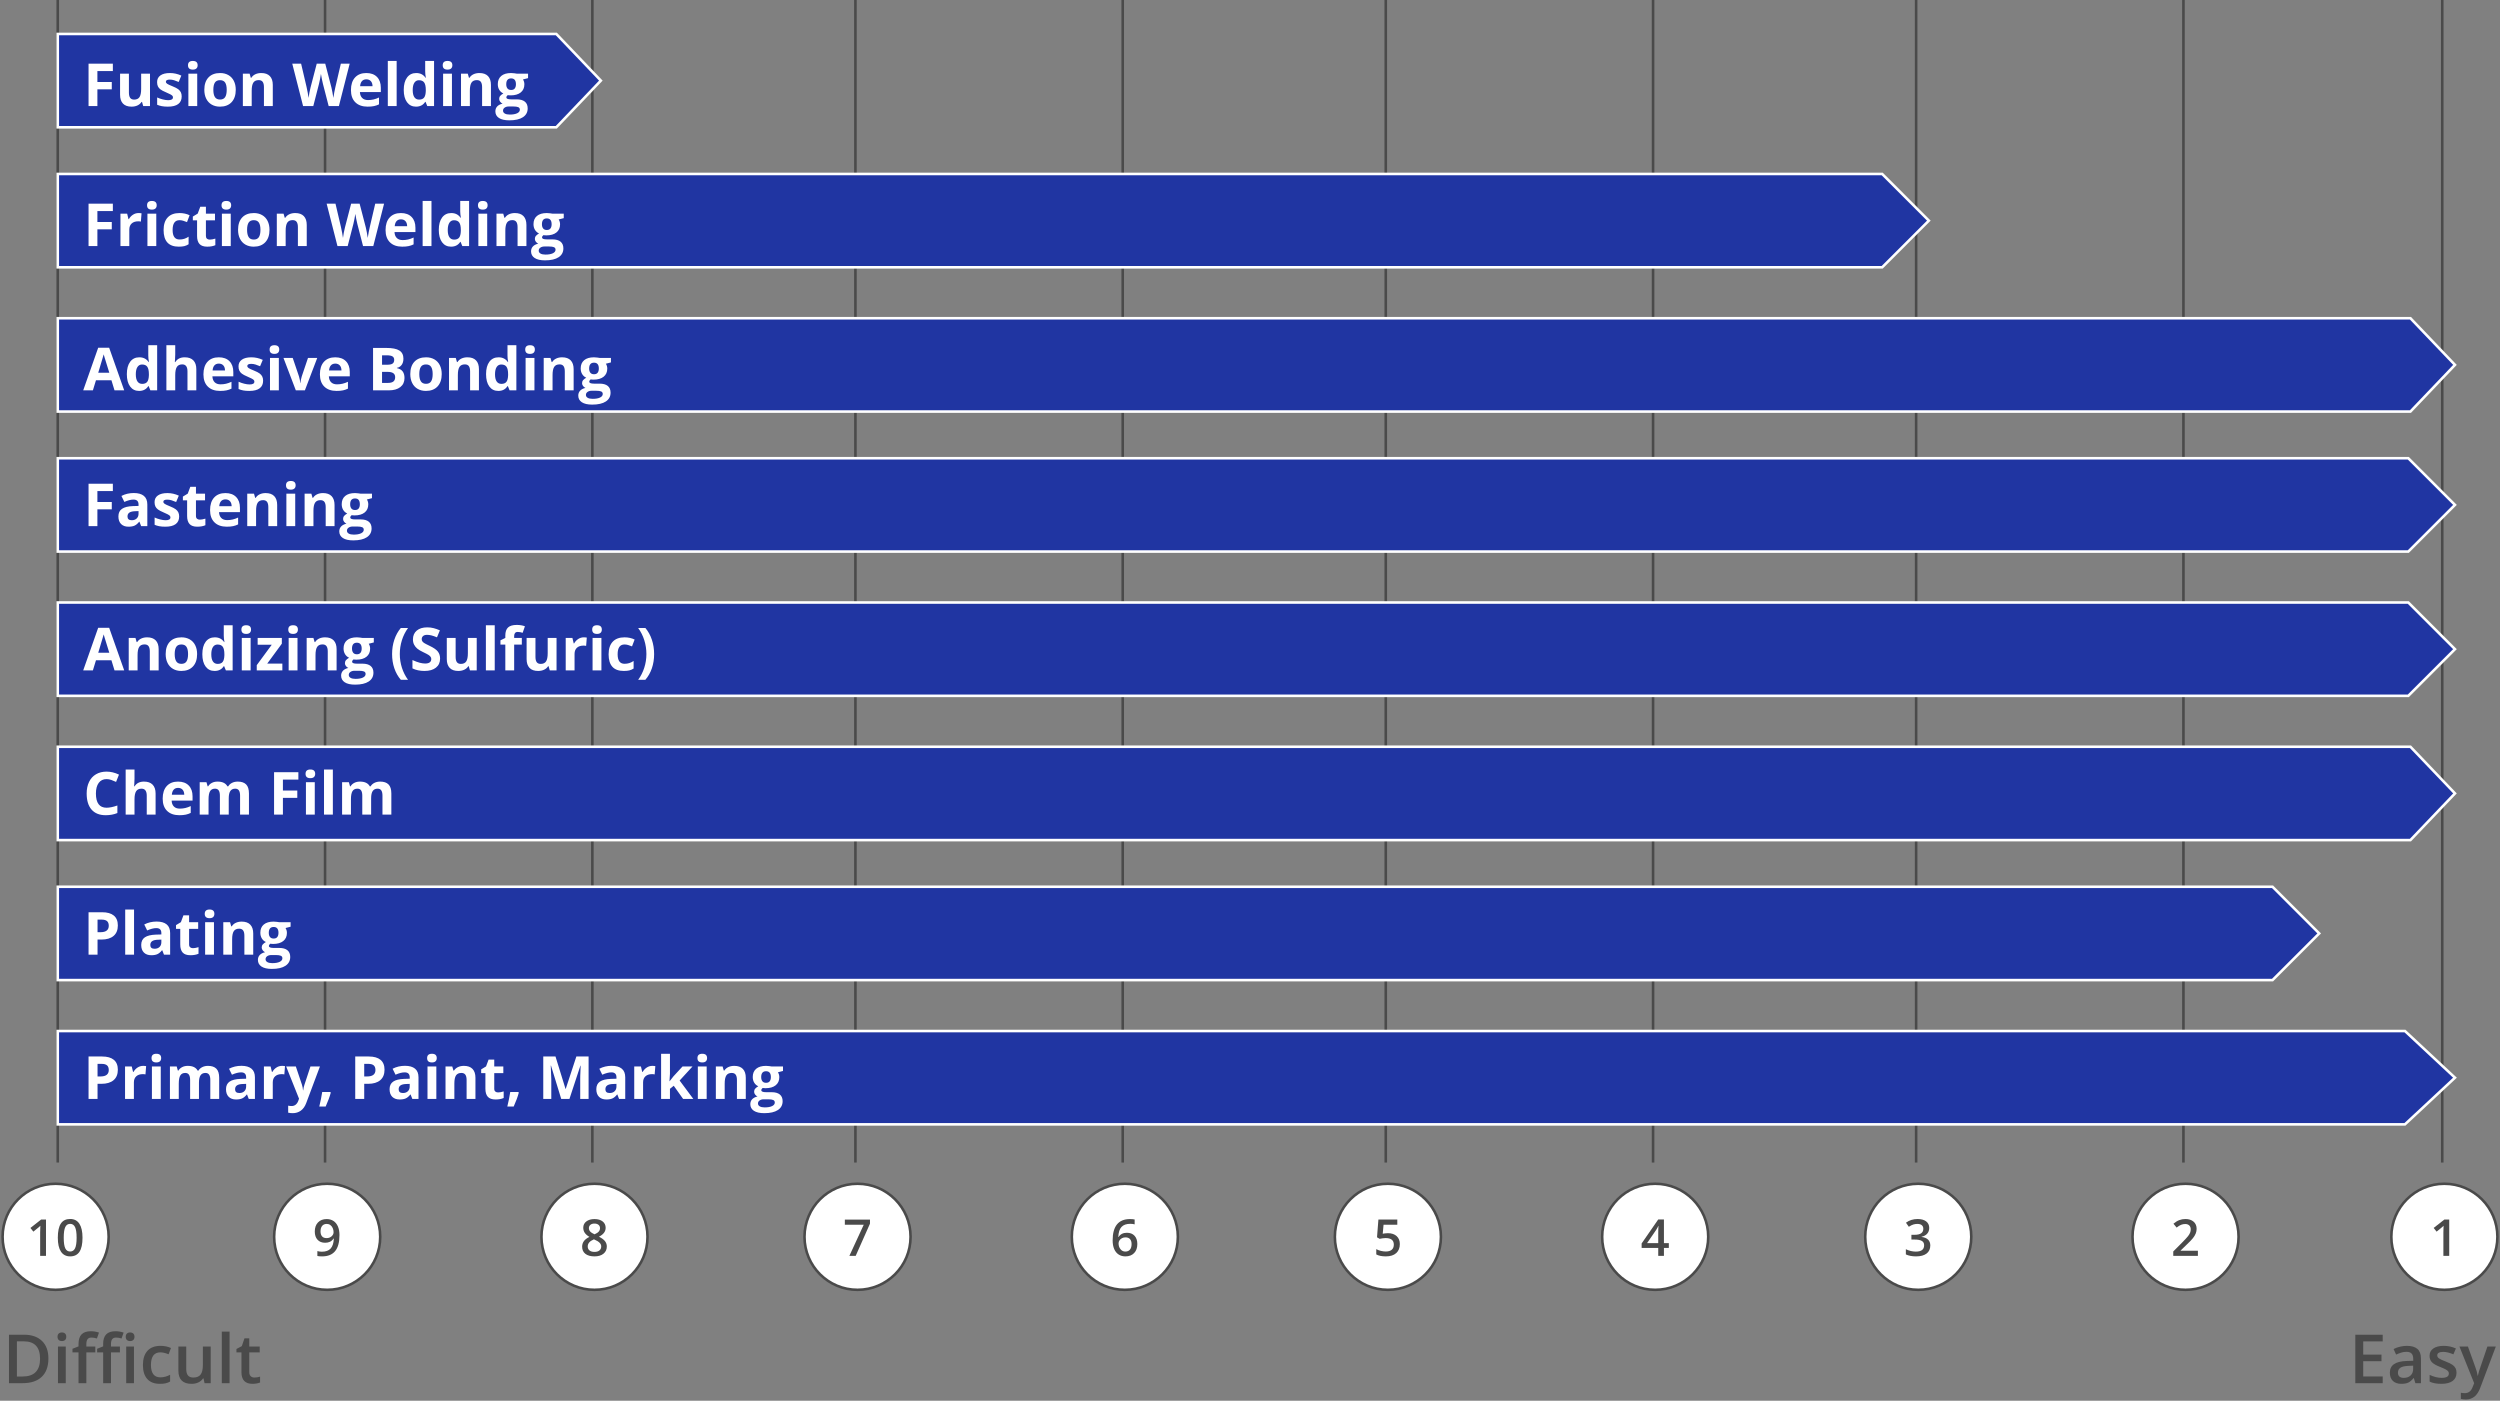
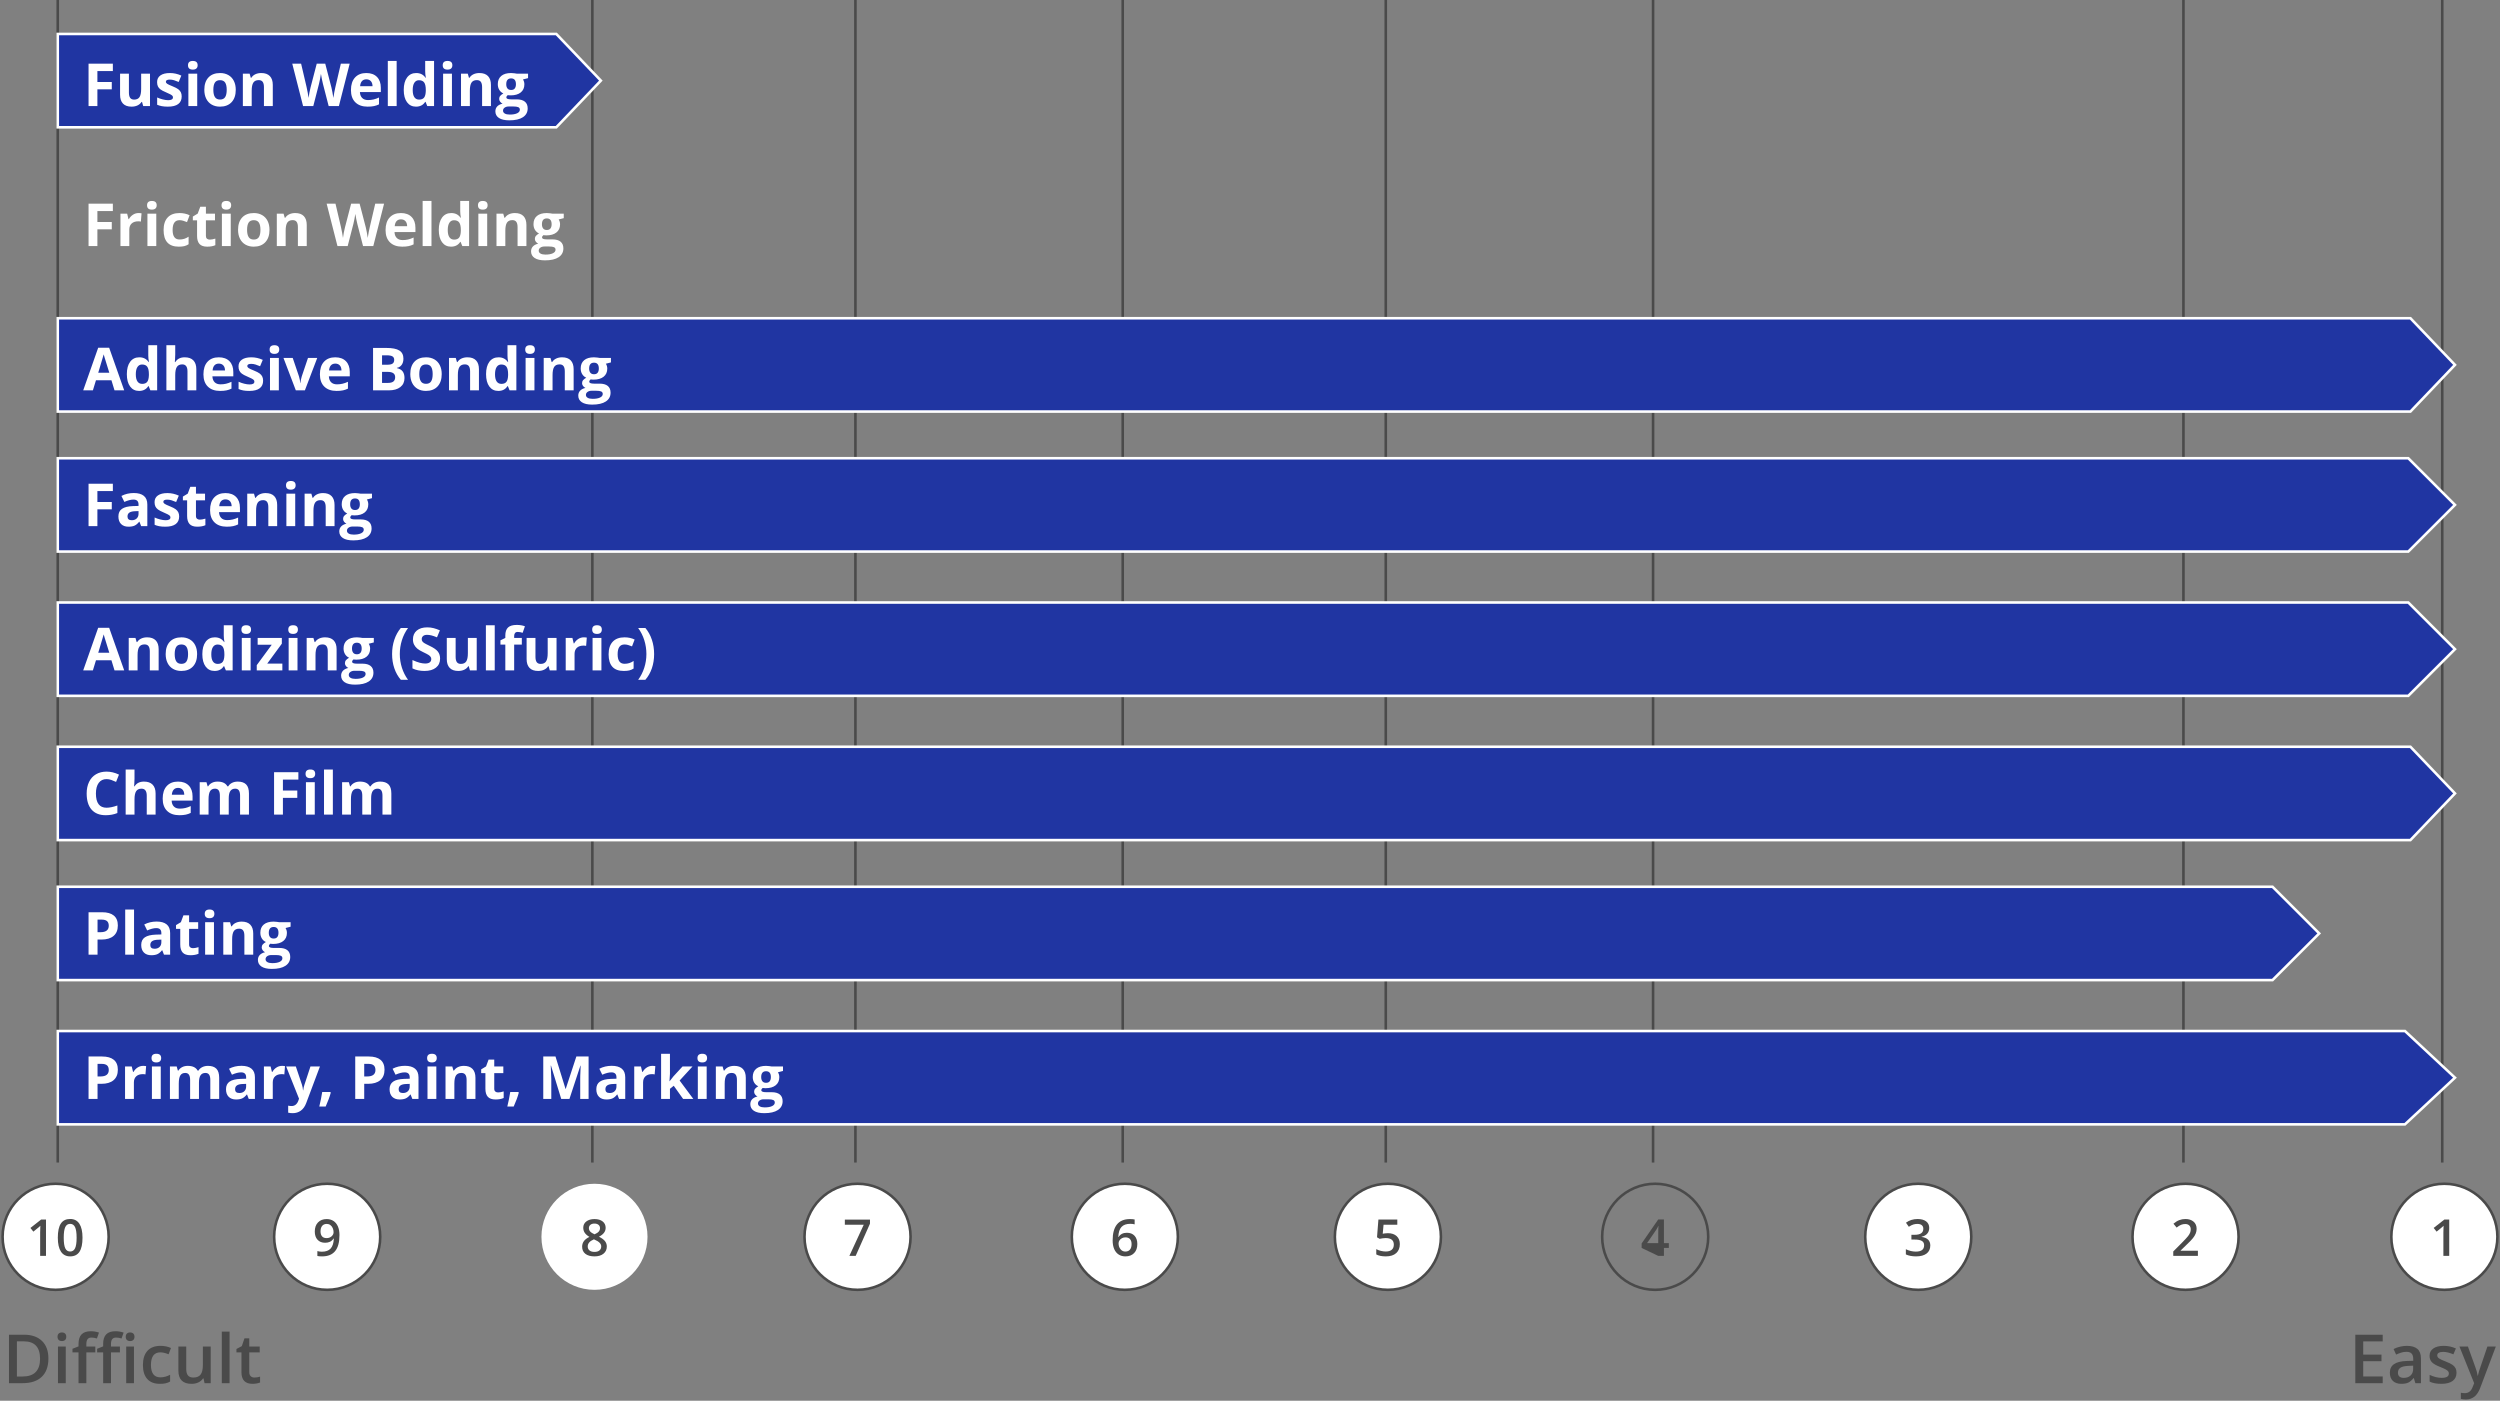
<svg xmlns="http://www.w3.org/2000/svg" width="962px" height="539px" viewBox="0 0 962 539" version="1.1">
  <rect x="0" y="0" width="962" height="539" fill="#808080" stroke="none" />
  <title>Outline-ManufacuringEaseIndex-JoiningandFinishing</title>
  <desc>Created with Sketch.</desc>
  <defs />
  <g id="Page-1" stroke="none" stroke-width="1" fill="none" fill-rule="evenodd">
    <g id="Outline-ManufacuringEaseIndex-JoiningandFinishing" transform="translate(1, 0)">
      <path d="M21.224,0 L21.225,447.347" id="Stroke-3" stroke="#4A4A4A" />
-       <path d="M124.082,0 L124.082,447.347" id="Stroke-4" stroke="#4A4A4A" />
      <path d="M226.939,0 L226.939,447.347" id="Stroke-5" stroke="#4A4A4A" />
      <path d="M328.163,0 L328.163,447.347" id="Stroke-6" stroke="#4A4A4A" />
      <path d="M431.02,0 L431.021,447.347" id="Stroke-7" stroke="#4A4A4A" />
      <path d="M532.245,0 L532.245,447.347" id="Stroke-8" stroke="#4A4A4A" />
      <path d="M635.102,0 L635.102,447.347" id="Stroke-9" stroke="#4A4A4A" />
-       <path d="M736.327,0 L736.327,447.347" id="Stroke-10" stroke="#4A4A4A" />
      <g id="Group-2" transform="translate(104.49, 455.51)">
        <path d="M0,20.408 C0,9.137 9.137,0 20.408,0 C31.679,0 40.816,9.137 40.816,20.408 C40.816,31.679 31.679,40.816 20.408,40.816 C9.137,40.816 0,31.679 0,20.408 Z" id="Fill-11" fill="#FFFFFF" />
        <path d="M0,20.408 C0,9.137 9.137,0 20.408,0 C31.679,0 40.816,9.137 40.816,20.408 C40.816,31.679 31.679,40.816 20.408,40.816 C9.137,40.816 0,31.679 0,20.408 Z" id="Stroke-12" stroke="#4A4A4A" />
        <path d="M25.139,19.739 C25.139,22.494 24.584,24.55 23.474,25.909 C22.364,27.267 20.694,27.946 18.461,27.946 C17.613,27.946 17.004,27.895 16.634,27.793 L16.634,25.909 C17.202,26.068 17.773,26.148 18.347,26.148 C19.864,26.148 20.996,25.74 21.743,24.923 C22.489,24.107 22.897,22.825 22.967,21.078 L22.852,21.078 C22.476,21.652 22.022,22.066 21.489,22.321 C20.957,22.577 20.333,22.704 19.619,22.704 C18.382,22.704 17.409,22.318 16.701,21.547 C15.993,20.775 15.639,19.716 15.639,18.371 C15.639,16.91 16.049,15.748 16.869,14.884 C17.688,14.019 18.806,13.587 20.222,13.587 C21.217,13.587 22.084,13.83 22.824,14.314 C23.563,14.799 24.134,15.502 24.536,16.424 C24.938,17.345 25.139,18.45 25.139,19.739 Z M20.26,15.453 C19.482,15.453 18.886,15.706 18.471,16.213 C18.056,16.72 17.849,17.433 17.849,18.351 C17.849,19.149 18.042,19.775 18.428,20.231 C18.814,20.687 19.399,20.915 20.183,20.915 C20.942,20.915 21.58,20.689 22.097,20.236 C22.613,19.783 22.871,19.254 22.871,18.648 C22.871,18.08 22.761,17.549 22.541,17.055 C22.321,16.561 22.014,16.17 21.618,15.883 C21.223,15.596 20.77,15.453 20.26,15.453 Z" id="9" fill="#4A4A4A" />
      </g>
      <g id="Group" transform="translate(207.347, 455.51)">
        <path d="M0,20.408 C0,9.137 9.137,0 20.408,0 C31.679,0 40.816,9.137 40.816,20.408 C40.816,31.679 31.679,40.816 20.408,40.816 C9.137,40.816 0,31.679 0,20.408 Z" id="Fill-13" fill="#FFFFFF" />
-         <path d="M0,20.408 C0,9.137 9.137,0 20.408,0 C31.679,0 40.816,9.137 40.816,20.408 C40.816,31.679 31.679,40.816 20.408,40.816 C9.137,40.816 0,31.679 0,20.408 Z" id="Stroke-14" stroke="#4A4A4A" />
        <path d="M20.403,13.587 C21.73,13.587 22.779,13.892 23.551,14.501 C24.322,15.11 24.708,15.925 24.708,16.945 C24.708,18.38 23.847,19.522 22.125,20.37 C23.222,20.918 24.002,21.496 24.464,22.101 C24.927,22.707 25.158,23.383 25.158,24.129 C25.158,25.284 24.734,26.209 23.886,26.904 C23.037,27.599 21.889,27.946 20.442,27.946 C18.924,27.946 17.747,27.621 16.912,26.971 C16.076,26.32 15.658,25.399 15.658,24.206 C15.658,23.428 15.877,22.728 16.314,22.106 C16.751,21.484 17.467,20.931 18.461,20.446 C17.607,19.936 16.998,19.397 16.634,18.83 C16.271,18.262 16.089,17.624 16.089,16.916 C16.089,15.902 16.488,15.094 17.285,14.491 C18.082,13.889 19.121,13.587 20.403,13.587 Z M17.811,24.129 C17.811,24.793 18.044,25.308 18.509,25.674 C18.975,26.041 19.606,26.224 20.403,26.224 C21.226,26.224 21.865,26.035 22.321,25.655 C22.777,25.276 23.005,24.761 23.005,24.11 C23.005,23.594 22.795,23.122 22.374,22.695 C21.953,22.267 21.315,21.872 20.461,21.508 L20.183,21.384 C19.342,21.754 18.736,22.16 18.366,22.604 C17.996,23.047 17.811,23.555 17.811,24.129 Z M20.384,15.319 C19.746,15.319 19.233,15.477 18.844,15.792 C18.455,16.108 18.261,16.537 18.261,17.079 C18.261,17.411 18.331,17.707 18.471,17.969 C18.611,18.23 18.815,18.468 19.083,18.681 C19.351,18.895 19.804,19.152 20.442,19.452 C21.207,19.114 21.747,18.758 22.063,18.385 C22.379,18.012 22.537,17.577 22.537,17.079 C22.537,16.537 22.341,16.108 21.948,15.792 C21.556,15.477 21.035,15.319 20.384,15.319 Z" id="8" fill="#4A4A4A" />
      </g>
      <g id="Group-4" transform="translate(308.571, 455.51)">
        <path d="M0,20.408 C0,9.137 9.137,0 20.408,0 C31.679,0 40.816,9.137 40.816,20.408 C40.816,31.679 31.679,40.816 20.408,40.816 C9.137,40.816 0,31.679 0,20.408 Z" id="Fill-15" fill="#FFFFFF" />
        <path d="M0,20.408 C0,9.137 9.137,0 20.408,0 C31.679,0 40.816,9.137 40.816,20.408 C40.816,31.679 31.679,40.816 20.408,40.816 C9.137,40.816 0,31.679 0,20.408 Z" id="Stroke-16" stroke="#4A4A4A" />
        <polygon id="7" fill="#4A4A4A" points="17.266 27.755 22.795 15.768 15.525 15.768 15.525 13.788 25.196 13.788 25.196 15.357 19.695 27.755" />
      </g>
      <g id="Group-5" transform="translate(411.429, 455.51)">
        <path d="M0,20.408 C0,9.137 9.137,0 20.408,0 C31.679,0 40.816,9.137 40.816,20.408 C40.816,31.679 31.679,40.816 20.408,40.816 C9.137,40.816 0,31.679 0,20.408 Z" id="Fill-17" fill="#FFFFFF" />
        <path d="M0,20.408 C0,9.137 9.137,0 20.408,0 C31.679,0 40.816,9.137 40.816,20.408 C40.816,31.679 31.679,40.816 20.408,40.816 C9.137,40.816 0,31.679 0,20.408 Z" id="Stroke-18" stroke="#4A4A4A" />
        <path d="M15.716,21.795 C15.716,16.323 17.945,13.587 22.403,13.587 C23.104,13.587 23.697,13.642 24.182,13.75 L24.182,15.625 C23.697,15.485 23.136,15.415 22.498,15.415 C21,15.415 19.874,15.816 19.121,16.62 C18.369,17.423 17.961,18.712 17.897,20.485 L18.012,20.485 C18.312,19.968 18.732,19.568 19.275,19.284 C19.817,19 20.454,18.858 21.188,18.858 C22.457,18.858 23.445,19.247 24.153,20.026 C24.861,20.804 25.215,21.859 25.215,23.192 C25.215,24.659 24.805,25.818 23.986,26.669 C23.166,27.521 22.049,27.946 20.633,27.946 C19.632,27.946 18.761,27.706 18.021,27.224 C17.282,26.743 16.712,26.041 16.314,25.12 C15.915,24.198 15.716,23.09 15.716,21.795 Z M20.595,26.091 C21.366,26.091 21.961,25.842 22.379,25.344 C22.797,24.847 23.005,24.136 23.005,23.211 C23.005,22.408 22.809,21.776 22.417,21.317 C22.025,20.858 21.437,20.628 20.652,20.628 C20.167,20.628 19.721,20.732 19.313,20.939 C18.905,21.146 18.583,21.43 18.347,21.79 C18.111,22.151 17.993,22.519 17.993,22.895 C17.993,23.795 18.237,24.552 18.724,25.167 C19.212,25.783 19.836,26.091 20.595,26.091 Z" id="6" fill="#4A4A4A" />
      </g>
      <g id="Group-6" transform="translate(512.653, 455.51)">
        <path d="M0,20.408 C0,9.137 9.137,0 20.408,0 C31.679,0 40.816,9.137 40.816,20.408 C40.816,31.679 31.679,40.816 20.408,40.816 C9.137,40.816 0,31.679 0,20.408 Z" id="Fill-19" fill="#FFFFFF" />
        <path d="M0,20.408 C0,9.137 9.137,0 20.408,0 C31.679,0 40.816,9.137 40.816,20.408 C40.816,31.679 31.679,40.816 20.408,40.816 C9.137,40.816 0,31.679 0,20.408 Z" id="Stroke-20" stroke="#4A4A4A" />
        <path d="M20.423,19.021 C21.832,19.021 22.948,19.394 23.771,20.14 C24.593,20.886 25.005,21.904 25.005,23.192 C25.005,24.684 24.538,25.85 23.603,26.688 C22.669,27.527 21.341,27.946 19.619,27.946 C18.056,27.946 16.829,27.695 15.936,27.191 L15.936,25.153 C16.452,25.446 17.046,25.673 17.715,25.832 C18.385,25.992 19.007,26.071 19.581,26.071 C20.595,26.071 21.366,25.845 21.896,25.392 C22.425,24.939 22.69,24.276 22.69,23.402 C22.69,21.731 21.625,20.896 19.495,20.896 C19.195,20.896 18.825,20.926 18.385,20.987 C17.945,21.048 17.559,21.116 17.227,21.193 L16.223,20.599 L16.759,13.769 L24.029,13.769 L24.029,15.768 L18.739,15.768 L18.423,19.232 C18.646,19.193 18.919,19.149 19.241,19.098 C19.563,19.047 19.957,19.021 20.423,19.021 Z" id="5" fill="#4A4A4A" />
      </g>
      <g id="Group-7" transform="translate(615.51, 455.51)">
-         <path d="M0,20.408 C0,9.137 9.137,0 20.408,0 C31.679,0 40.816,9.137 40.816,20.408 C40.816,31.679 31.679,40.816 20.408,40.816 C9.137,40.816 0,31.679 0,20.408 Z" id="Fill-21" fill="#FFFFFF" />
        <path d="M0,20.408 C0,9.137 9.137,0 20.408,0 C31.679,0 40.816,9.137 40.816,20.408 C40.816,31.679 31.679,40.816 20.408,40.816 C9.137,40.816 0,31.679 0,20.408 Z" id="Stroke-22" stroke="#4A4A4A" />
-         <path d="M25.655,24.703 L23.771,24.703 L23.771,27.755 L21.58,27.755 L21.58,24.703 L15.19,24.703 L15.19,22.972 L21.58,13.731 L23.771,13.731 L23.771,22.838 L25.655,22.838 L25.655,24.703 Z M21.58,22.838 L21.58,19.327 C21.58,18.077 21.612,17.054 21.676,16.256 L21.599,16.256 C21.421,16.677 21.14,17.187 20.757,17.787 L17.285,22.838 L21.58,22.838 Z" id="4" fill="#4A4A4A" />
+         <path d="M25.655,24.703 L23.771,24.703 L23.771,27.755 L21.58,27.755 L15.19,24.703 L15.19,22.972 L21.58,13.731 L23.771,13.731 L23.771,22.838 L25.655,22.838 L25.655,24.703 Z M21.58,22.838 L21.58,19.327 C21.58,18.077 21.612,17.054 21.676,16.256 L21.599,16.256 C21.421,16.677 21.14,17.187 20.757,17.787 L17.285,22.838 L21.58,22.838 Z" id="4" fill="#4A4A4A" />
      </g>
      <g id="Group-8" transform="translate(716.735, 455.51)">
        <path d="M0,20.408 C0,9.137 9.137,0 20.408,0 C31.679,0 40.816,9.137 40.816,20.408 C40.816,31.679 31.679,40.816 20.408,40.816 C9.137,40.816 0,31.679 0,20.408 Z" id="Fill-23" fill="#FFFFFF" />
        <path d="M0,20.408 C0,9.137 9.137,0 20.408,0 C31.679,0 40.816,9.137 40.816,20.408 C40.816,31.679 31.679,40.816 20.408,40.816 C9.137,40.816 0,31.679 0,20.408 Z" id="Stroke-24" stroke="#4A4A4A" />
        <path d="M24.632,16.983 C24.632,17.87 24.373,18.608 23.857,19.198 C23.34,19.788 22.613,20.185 21.676,20.389 L21.676,20.466 C22.798,20.606 23.64,20.955 24.201,21.513 C24.762,22.071 25.043,22.812 25.043,23.737 C25.043,25.083 24.568,26.121 23.618,26.851 C22.667,27.581 21.315,27.946 19.562,27.946 C18.012,27.946 16.704,27.695 15.639,27.191 L15.639,25.191 C16.232,25.485 16.861,25.711 17.524,25.871 C18.187,26.03 18.825,26.11 19.437,26.11 C20.521,26.11 21.331,25.909 21.867,25.507 C22.403,25.105 22.671,24.483 22.671,23.642 C22.671,22.895 22.374,22.347 21.781,21.996 C21.188,21.645 20.257,21.47 18.988,21.47 L17.773,21.47 L17.773,19.643 L19.007,19.643 C21.239,19.643 22.355,18.871 22.355,17.328 C22.355,16.728 22.16,16.266 21.771,15.941 C21.382,15.615 20.808,15.453 20.049,15.453 C19.52,15.453 19.01,15.528 18.519,15.678 C18.028,15.827 17.447,16.119 16.778,16.553 L15.678,14.984 C16.96,14.04 18.449,13.568 20.145,13.568 C21.555,13.568 22.655,13.871 23.445,14.477 C24.236,15.083 24.632,15.918 24.632,16.983 Z" id="3" fill="#4A4A4A" />
      </g>
      <path d="M839.184,0 L839.184,447.347" id="Stroke-25" stroke="#4A4A4A" />
      <g id="Group-9" transform="translate(819.592, 455.51)">
        <path d="M0,20.408 C0,9.137 9.137,0 20.408,0 C31.679,0 40.816,9.137 40.816,20.408 C40.816,31.679 31.679,40.816 20.408,40.816 C9.137,40.816 0,31.679 0,20.408 Z" id="Fill-26" fill="#FFFFFF" />
        <path d="M0,20.408 C0,9.137 9.137,0 20.408,0 C31.679,0 40.816,9.137 40.816,20.408 C40.816,31.679 31.679,40.816 20.408,40.816 C9.137,40.816 0,31.679 0,20.408 Z" id="Stroke-27" stroke="#4A4A4A" />
        <path d="M25.158,27.755 L15.678,27.755 L15.678,26.052 L19.284,22.427 C20.349,21.336 21.055,20.563 21.403,20.107 C21.751,19.651 22.004,19.222 22.164,18.82 C22.323,18.418 22.403,17.988 22.403,17.529 C22.403,16.897 22.213,16.4 21.834,16.036 C21.454,15.673 20.93,15.491 20.26,15.491 C19.724,15.491 19.206,15.59 18.705,15.788 C18.205,15.985 17.626,16.342 16.969,16.859 L15.754,15.376 C16.532,14.719 17.288,14.254 18.021,13.98 C18.755,13.705 19.536,13.568 20.365,13.568 C21.666,13.568 22.709,13.908 23.493,14.587 C24.278,15.266 24.67,16.18 24.67,17.328 C24.67,17.959 24.557,18.559 24.33,19.126 C24.104,19.694 23.756,20.279 23.288,20.882 C22.819,21.484 22.039,22.299 20.949,23.326 L18.519,25.679 L18.519,25.775 L25.158,25.775 L25.158,27.755 Z" id="2" fill="#4A4A4A" />
      </g>
      <path d="M938.776,0 L938.776,447.347" id="Stroke-28" stroke="#4A4A4A" />
      <g id="Group-10" transform="translate(919.184, 455.51)">
        <path d="M0,20.408 C0,9.137 9.137,0 20.408,0 C31.679,0 40.816,9.137 40.816,20.408 C40.816,31.679 31.679,40.816 20.408,40.816 C9.137,40.816 0,31.679 0,20.408 Z" id="Fill-29" fill="#FFFFFF" />
        <path d="M0,20.408 C0,9.137 9.137,0 20.408,0 C31.679,0 40.816,9.137 40.816,20.408 C40.816,31.679 31.679,40.816 20.408,40.816 C9.137,40.816 0,31.679 0,20.408 Z" id="Stroke-30" stroke="#4A4A4A" />
        <path d="M22.278,27.755 L20.03,27.755 L20.03,18.724 C20.03,17.647 20.056,16.792 20.107,16.161 C19.96,16.314 19.78,16.483 19.566,16.668 C19.353,16.853 18.637,17.439 17.419,18.428 L16.29,17.003 L20.403,13.769 L22.278,13.769 L22.278,27.755 Z" id="1" fill="#4A4A4A" />
      </g>
      <path d="M915.867,532.245 L905.319,532.245 L905.319,513.597 L915.867,513.597 L915.867,516.173 L908.367,516.173 L908.367,521.25 L915.395,521.25 L915.395,523.801 L908.367,523.801 L908.367,529.656 L915.867,529.656 L915.867,532.245 Z M928.434,532.245 L927.835,530.281 L927.733,530.281 C927.052,531.139 926.368,531.724 925.679,532.034 C924.99,532.345 924.106,532.5 923.026,532.5 C921.64,532.5 920.558,532.126 919.78,531.378 C919.002,530.629 918.613,529.571 918.613,528.202 C918.613,526.747 919.153,525.651 920.233,524.911 C921.312,524.171 922.958,523.767 925.169,523.699 L927.605,523.622 L927.605,522.87 C927.605,521.969 927.395,521.295 926.974,520.848 C926.553,520.402 925.9,520.179 925.016,520.179 C924.293,520.179 923.6,520.285 922.937,520.497 C922.273,520.71 921.636,520.961 921.023,521.25 L920.054,519.107 C920.819,518.707 921.657,518.403 922.567,518.195 C923.477,517.987 924.335,517.883 925.143,517.883 C926.937,517.883 928.292,518.274 929.206,519.056 C930.12,519.838 930.577,521.067 930.577,522.742 L930.577,532.245 L928.434,532.245 Z M923.97,530.204 C925.058,530.204 925.932,529.9 926.591,529.292 C927.25,528.684 927.579,527.832 927.579,526.735 L927.579,525.51 L925.768,525.587 C924.357,525.638 923.33,525.874 922.688,526.295 C922.046,526.716 921.725,527.36 921.725,528.227 C921.725,528.856 921.912,529.343 922.286,529.688 C922.66,530.032 923.221,530.204 923.97,530.204 Z M944.266,528.227 C944.266,529.605 943.764,530.661 942.761,531.397 C941.758,532.132 940.321,532.5 938.45,532.5 C936.57,532.5 935.061,532.215 933.922,531.645 L933.922,529.056 C935.58,529.821 937.123,530.204 938.552,530.204 C940.397,530.204 941.32,529.647 941.32,528.533 C941.32,528.176 941.218,527.878 941.014,527.64 C940.809,527.402 940.474,527.156 940.006,526.901 C939.538,526.645 938.888,526.356 938.054,526.033 C936.43,525.404 935.331,524.775 934.757,524.145 C934.183,523.516 933.896,522.7 933.896,521.696 C933.896,520.489 934.383,519.551 935.357,518.884 C936.33,518.216 937.655,517.883 939.33,517.883 C940.988,517.883 942.557,518.219 944.036,518.89 L943.067,521.148 C941.545,520.519 940.265,520.204 939.228,520.204 C937.646,520.204 936.855,520.655 936.855,521.556 C936.855,521.998 937.062,522.372 937.474,522.679 C937.886,522.985 938.786,523.406 940.172,523.941 C941.337,524.392 942.183,524.804 942.71,525.179 C943.237,525.553 943.628,525.984 943.883,526.473 C944.139,526.962 944.266,527.547 944.266,528.227 Z M945.391,518.138 L948.657,518.138 L951.527,526.135 C951.96,527.275 952.249,528.346 952.394,529.349 L952.496,529.349 C952.573,528.882 952.713,528.314 952.917,527.647 C953.121,526.979 954.201,523.81 956.157,518.138 L959.397,518.138 L953.363,534.12 C952.266,537.054 950.438,538.52 947.879,538.52 C947.215,538.52 946.569,538.448 945.94,538.304 L945.94,535.931 C946.391,536.033 946.905,536.084 947.483,536.084 C948.929,536.084 949.945,535.247 950.532,533.571 L951.055,532.245 L945.391,518.138 Z" id="Easy" fill="#4A4A4A" />
      <polygon id="Fill-31" stroke="#FFFFFF" fill="#2035A2" points="21.224 176.327 925.715 176.327 943.673 194.286 925.715 212.245 21.224 212.245" />
      <path d="M36.478,202.449 L33.074,202.449 L33.074,186.132 L42.427,186.132 L42.427,188.967 L36.478,188.967 L36.478,193.174 L42.014,193.174 L42.014,195.998 L36.478,195.998 L36.478,202.449 Z M53.313,202.449 L52.655,200.753 L52.566,200.753 C51.993,201.474 51.403,201.975 50.797,202.254 C50.19,202.533 49.4,202.672 48.425,202.672 C47.227,202.672 46.284,202.33 45.596,201.645 C44.908,200.961 44.563,199.986 44.563,198.721 C44.563,197.397 45.027,196.42 45.953,195.792 C46.879,195.163 48.276,194.815 50.144,194.748 L52.309,194.681 L52.309,194.134 C52.309,192.869 51.662,192.237 50.367,192.237 C49.37,192.237 48.198,192.538 46.851,193.141 L45.724,190.842 C47.16,190.09 48.752,189.715 50.501,189.715 C52.175,189.715 53.459,190.079 54.351,190.808 C55.244,191.538 55.691,192.646 55.691,194.134 L55.691,202.449 L53.313,202.449 Z M52.309,196.668 L50.992,196.712 C50.002,196.742 49.266,196.921 48.782,197.248 C48.299,197.575 48.057,198.074 48.057,198.744 C48.057,199.703 48.607,200.183 49.709,200.183 C50.497,200.183 51.128,199.956 51.6,199.503 C52.073,199.049 52.309,198.446 52.309,197.695 L52.309,196.668 Z M67.939,198.744 C67.939,200.023 67.495,200.998 66.605,201.668 C65.716,202.337 64.386,202.672 62.615,202.672 C61.708,202.672 60.934,202.611 60.294,202.488 C59.654,202.365 59.055,202.185 58.497,201.947 L58.497,199.134 C59.13,199.432 59.842,199.681 60.634,199.882 C61.427,200.083 62.124,200.183 62.727,200.183 C63.962,200.183 64.58,199.826 64.58,199.112 C64.58,198.844 64.498,198.626 64.334,198.459 C64.17,198.292 63.888,198.102 63.486,197.89 C63.084,197.678 62.548,197.43 61.879,197.148 C60.919,196.746 60.214,196.374 59.764,196.032 C59.314,195.689 58.986,195.297 58.782,194.854 C58.577,194.411 58.475,193.866 58.475,193.219 C58.475,192.11 58.904,191.253 59.764,190.647 C60.623,190.04 61.842,189.737 63.419,189.737 C64.922,189.737 66.384,190.064 67.805,190.719 L66.778,193.174 C66.153,192.907 65.569,192.687 65.026,192.516 C64.483,192.345 63.929,192.259 63.363,192.259 C62.359,192.259 61.856,192.531 61.856,193.074 C61.856,193.379 62.018,193.643 62.342,193.866 C62.666,194.09 63.374,194.421 64.468,194.86 C65.443,195.254 66.157,195.622 66.611,195.965 C67.065,196.307 67.4,196.701 67.615,197.148 C67.831,197.594 67.939,198.126 67.939,198.744 Z M75.891,199.96 C76.486,199.96 77.2,199.83 78.033,199.57 L78.033,202.103 C77.185,202.482 76.144,202.672 74.908,202.672 C73.547,202.672 72.555,202.328 71.934,201.64 C71.313,200.952 71.002,199.919 71.002,198.543 L71.002,192.527 L69.373,192.527 L69.373,191.087 L71.248,189.949 L72.23,187.315 L74.406,187.315 L74.406,189.971 L77.9,189.971 L77.9,192.527 L74.406,192.527 L74.406,198.543 C74.406,199.026 74.542,199.384 74.814,199.614 C75.085,199.845 75.444,199.96 75.891,199.96 Z M85.762,192.159 C85.04,192.159 84.475,192.388 84.065,192.845 C83.656,193.303 83.422,193.952 83.362,194.793 L88.139,194.793 C88.124,193.952 87.905,193.303 87.48,192.845 C87.056,192.388 86.483,192.159 85.762,192.159 Z M86.242,202.672 C84.233,202.672 82.663,202.118 81.532,201.009 C80.401,199.901 79.835,198.331 79.835,196.299 C79.835,194.209 80.358,192.592 81.403,191.45 C82.449,190.308 83.894,189.737 85.739,189.737 C87.503,189.737 88.876,190.239 89.858,191.244 C90.84,192.248 91.331,193.636 91.331,195.407 L91.331,197.058 L83.284,197.058 C83.321,198.026 83.608,198.781 84.143,199.324 C84.679,199.867 85.431,200.139 86.398,200.139 C87.149,200.139 87.86,200.061 88.53,199.904 C89.199,199.748 89.899,199.499 90.628,199.157 L90.628,201.79 C90.033,202.088 89.396,202.309 88.719,202.455 C88.042,202.6 87.216,202.672 86.242,202.672 Z M105.655,202.449 L102.251,202.449 L102.251,195.161 C102.251,194.261 102.091,193.586 101.771,193.135 C101.451,192.685 100.942,192.46 100.242,192.46 C99.29,192.46 98.602,192.778 98.178,193.414 C97.753,194.051 97.541,195.105 97.541,196.578 L97.541,202.449 L94.137,202.449 L94.137,189.971 L96.738,189.971 L97.195,191.567 L97.385,191.567 C97.765,190.965 98.287,190.509 98.953,190.2 C99.619,189.891 100.376,189.737 101.224,189.737 C102.675,189.737 103.777,190.129 104.528,190.914 C105.279,191.699 105.655,192.832 105.655,194.313 L105.655,202.449 Z M109.053,186.746 C109.053,185.637 109.671,185.083 110.906,185.083 C112.141,185.083 112.759,185.637 112.759,186.746 C112.759,187.274 112.604,187.685 112.295,187.979 C111.987,188.273 111.523,188.42 110.906,188.42 C109.671,188.42 109.053,187.862 109.053,186.746 Z M112.602,202.449 L109.198,202.449 L109.198,189.971 L112.602,189.971 L112.602,202.449 Z M127.73,202.449 L124.326,202.449 L124.326,195.161 C124.326,194.261 124.166,193.586 123.846,193.135 C123.526,192.685 123.017,192.46 122.317,192.46 C121.365,192.46 120.677,192.778 120.252,193.414 C119.828,194.051 119.616,195.105 119.616,196.578 L119.616,202.449 L116.212,202.449 L116.212,189.971 L118.813,189.971 L119.27,191.567 L119.46,191.567 C119.84,190.965 120.362,190.509 121.028,190.2 C121.694,189.891 122.451,189.737 123.299,189.737 C124.75,189.737 125.851,190.129 126.603,190.914 C127.354,191.699 127.73,192.832 127.73,194.313 L127.73,202.449 Z M142.133,189.971 L142.133,191.701 L140.179,192.203 C140.537,192.761 140.715,193.386 140.715,194.078 C140.715,195.418 140.248,196.461 139.314,197.209 C138.381,197.957 137.084,198.331 135.425,198.331 L134.811,198.297 L134.309,198.241 C133.959,198.509 133.784,198.807 133.784,199.134 C133.784,199.625 134.409,199.871 135.659,199.871 L137.78,199.871 C139.149,199.871 140.192,200.165 140.91,200.753 C141.628,201.34 141.987,202.203 141.987,203.342 C141.987,204.8 141.379,205.931 140.163,206.735 C138.946,207.538 137.2,207.94 134.923,207.94 C133.182,207.94 131.852,207.637 130.933,207.03 C130.014,206.424 129.554,205.574 129.554,204.48 C129.554,203.729 129.789,203.1 130.258,202.594 C130.726,202.088 131.415,201.727 132.322,201.511 C131.973,201.363 131.668,201.119 131.407,200.78 C131.147,200.442 131.016,200.083 131.016,199.703 C131.016,199.227 131.154,198.831 131.429,198.515 C131.705,198.199 132.103,197.888 132.624,197.583 C131.969,197.3 131.45,196.846 131.067,196.221 C130.684,195.596 130.492,194.86 130.492,194.011 C130.492,192.65 130.935,191.597 131.82,190.853 C132.705,190.109 133.97,189.737 135.615,189.737 C135.964,189.737 136.379,189.769 136.859,189.832 C137.339,189.895 137.646,189.942 137.78,189.971 L142.133,189.971 Z M132.501,204.212 C132.501,204.681 132.726,205.049 133.176,205.317 C133.626,205.585 134.257,205.719 135.068,205.719 C136.288,205.719 137.244,205.552 137.936,205.217 C138.628,204.882 138.974,204.424 138.974,203.844 C138.974,203.375 138.769,203.052 138.36,202.873 C137.951,202.695 137.319,202.605 136.463,202.605 L134.7,202.605 C134.075,202.605 133.552,202.752 133.131,203.046 C132.711,203.34 132.501,203.729 132.501,204.212 Z M133.74,194.056 C133.74,194.733 133.894,195.269 134.203,195.663 C134.512,196.058 134.982,196.255 135.615,196.255 C136.255,196.255 136.723,196.058 137.021,195.663 C137.319,195.269 137.467,194.733 137.467,194.056 C137.467,192.553 136.85,191.802 135.615,191.802 C134.365,191.802 133.74,192.553 133.74,194.056 Z" id="Fastening" fill="#FFFFFF" />
-       <polygon id="Fill-33" stroke="#FFFFFF" fill="#2035A2" points="21.224 66.939 723.265 66.939 741.224 84.898 723.265 102.857 21.224 102.857" />
      <path d="M36.478,94.694 L33.074,94.694 L33.074,78.377 L42.427,78.377 L42.427,81.212 L36.478,81.212 L36.478,85.419 L42.014,85.419 L42.014,88.243 L36.478,88.243 L36.478,94.694 Z M52.316,81.982 C52.778,81.982 53.161,82.015 53.466,82.082 L53.209,85.274 C52.934,85.2 52.599,85.163 52.205,85.163 C51.119,85.163 50.272,85.442 49.666,86 C49.059,86.558 48.756,87.339 48.756,88.343 L48.756,94.694 L45.352,94.694 L45.352,82.216 L47.93,82.216 L48.433,84.314 L48.6,84.314 C48.987,83.615 49.51,83.051 50.168,82.624 C50.827,82.196 51.543,81.982 52.316,81.982 Z M55.588,78.991 C55.588,77.882 56.206,77.328 57.441,77.328 C58.676,77.328 59.293,77.882 59.293,78.991 C59.293,79.519 59.139,79.93 58.83,80.224 C58.521,80.518 58.058,80.665 57.441,80.665 C56.206,80.665 55.588,80.107 55.588,78.991 Z M59.137,94.694 L55.733,94.694 L55.733,82.216 L59.137,82.216 L59.137,94.694 Z M67.777,94.917 C63.893,94.917 61.951,92.785 61.951,88.522 C61.951,86.401 62.479,84.781 63.536,83.662 C64.592,82.542 66.107,81.982 68.078,81.982 C69.522,81.982 70.816,82.265 71.962,82.83 L70.958,85.464 C70.422,85.248 69.924,85.071 69.462,84.934 C69.001,84.796 68.54,84.727 68.078,84.727 C66.307,84.727 65.422,85.985 65.422,88.5 C65.422,90.94 66.307,92.16 68.078,92.16 C68.733,92.16 69.339,92.073 69.897,91.898 C70.456,91.723 71.014,91.45 71.572,91.078 L71.572,93.991 C71.021,94.34 70.465,94.582 69.903,94.716 C69.341,94.85 68.633,94.917 67.777,94.917 Z M79.72,92.205 C80.316,92.205 81.03,92.075 81.863,91.814 L81.863,94.348 C81.015,94.727 79.973,94.917 78.738,94.917 C77.377,94.917 76.385,94.573 75.764,93.885 C75.143,93.196 74.832,92.164 74.832,90.788 L74.832,84.772 L73.202,84.772 L73.202,83.332 L75.077,82.194 L76.06,79.56 L78.236,79.56 L78.236,82.216 L81.729,82.216 L81.729,84.772 L78.236,84.772 L78.236,90.788 C78.236,91.271 78.372,91.628 78.643,91.859 C78.915,92.09 79.274,92.205 79.72,92.205 Z M84.242,78.991 C84.242,77.882 84.859,77.328 86.095,77.328 C87.33,77.328 87.947,77.882 87.947,78.991 C87.947,79.519 87.793,79.93 87.484,80.224 C87.175,80.518 86.712,80.665 86.095,80.665 C84.859,80.665 84.242,80.107 84.242,78.991 Z M87.791,94.694 L84.387,94.694 L84.387,82.216 L87.791,82.216 L87.791,94.694 Z M94.076,88.433 C94.076,89.668 94.279,90.602 94.684,91.234 C95.09,91.866 95.75,92.183 96.665,92.183 C97.573,92.183 98.226,91.868 98.624,91.24 C99.022,90.611 99.221,89.675 99.221,88.433 C99.221,87.198 99.02,86.271 98.618,85.654 C98.216,85.036 97.558,84.727 96.643,84.727 C95.735,84.727 95.08,85.034 94.679,85.648 C94.277,86.262 94.076,87.19 94.076,88.433 Z M102.703,88.433 C102.703,90.464 102.167,92.053 101.096,93.198 C100.025,94.344 98.533,94.917 96.62,94.917 C95.423,94.917 94.366,94.655 93.451,94.13 C92.536,93.606 91.833,92.852 91.341,91.87 C90.85,90.888 90.605,89.742 90.605,88.433 C90.605,86.394 91.137,84.809 92.201,83.678 C93.265,82.547 94.76,81.982 96.687,81.982 C97.885,81.982 98.942,82.242 99.857,82.763 C100.772,83.284 101.475,84.032 101.966,85.006 C102.458,85.981 102.703,87.123 102.703,88.433 Z M117.035,94.694 L113.631,94.694 L113.631,87.406 C113.631,86.506 113.471,85.83 113.151,85.38 C112.831,84.93 112.321,84.705 111.622,84.705 C110.67,84.705 109.981,85.023 109.557,85.659 C109.133,86.295 108.921,87.35 108.921,88.823 L108.921,94.694 L105.517,94.694 L105.517,82.216 L108.117,82.216 L108.575,83.812 L108.765,83.812 C109.144,83.209 109.667,82.754 110.333,82.445 C110.999,82.136 111.756,81.982 112.604,81.982 C114.055,81.982 115.156,82.374 115.908,83.159 C116.659,83.944 117.035,85.077 117.035,86.558 L117.035,94.694 Z M142.64,94.694 L138.701,94.694 L136.491,86.122 C136.409,85.817 136.27,85.187 136.072,84.231 C135.875,83.275 135.762,82.633 135.732,82.305 C135.687,82.707 135.576,83.353 135.397,84.242 C135.219,85.131 135.081,85.765 134.984,86.145 L132.785,94.694 L128.857,94.694 L124.694,78.377 L128.098,78.377 L130.185,87.283 C130.55,88.928 130.814,90.352 130.977,91.558 C131.022,91.134 131.124,90.477 131.284,89.588 C131.444,88.699 131.595,88.009 131.736,87.518 L134.114,78.377 L137.384,78.377 L139.761,87.518 C139.865,87.927 139.995,88.552 140.152,89.393 C140.308,90.233 140.427,90.955 140.509,91.558 C140.583,90.977 140.702,90.254 140.866,89.387 C141.03,88.52 141.178,87.819 141.312,87.283 L143.388,78.377 L146.792,78.377 L142.64,94.694 Z M153.289,84.404 C152.567,84.404 152.002,84.632 151.593,85.09 C151.184,85.548 150.949,86.197 150.89,87.038 L155.666,87.038 C155.652,86.197 155.432,85.548 155.008,85.09 C154.584,84.632 154.011,84.404 153.289,84.404 Z M153.769,94.917 C151.76,94.917 150.19,94.363 149.059,93.254 C147.928,92.146 147.363,90.576 147.363,88.544 C147.363,86.454 147.886,84.837 148.931,83.695 C149.976,82.553 151.422,81.982 153.267,81.982 C155.03,81.982 156.403,82.484 157.385,83.489 C158.367,84.493 158.858,85.881 158.858,87.651 L158.858,89.303 L150.811,89.303 C150.849,90.271 151.135,91.026 151.671,91.569 C152.207,92.112 152.958,92.384 153.925,92.384 C154.677,92.384 155.387,92.305 156.057,92.149 C156.727,91.993 157.426,91.744 158.155,91.401 L158.155,94.035 C157.56,94.333 156.924,94.554 156.247,94.699 C155.57,94.845 154.744,94.917 153.769,94.917 Z M165.032,94.694 L161.628,94.694 L161.628,77.328 L165.032,77.328 L165.032,94.694 Z M172.555,94.917 C171.09,94.917 169.938,94.348 169.101,93.21 C168.264,92.071 167.846,90.494 167.846,88.477 C167.846,86.431 168.272,84.837 169.123,83.695 C169.975,82.553 171.149,81.982 172.645,81.982 C174.215,81.982 175.413,82.592 176.238,83.812 L176.35,83.812 C176.179,82.882 176.093,82.053 176.093,81.323 L176.093,77.328 L179.509,77.328 L179.509,94.694 L176.897,94.694 L176.238,93.076 L176.093,93.076 C175.32,94.303 174.14,94.917 172.555,94.917 Z M173.75,92.205 C174.62,92.205 175.258,91.952 175.664,91.446 C176.069,90.94 176.291,90.081 176.328,88.868 L176.328,88.5 C176.328,87.16 176.121,86.201 175.708,85.62 C175.295,85.04 174.624,84.75 173.694,84.75 C172.935,84.75 172.345,85.071 171.925,85.715 C171.504,86.359 171.294,87.294 171.294,88.522 C171.294,89.75 171.506,90.67 171.93,91.284 C172.355,91.898 172.961,92.205 173.75,92.205 Z M182.925,78.991 C182.925,77.882 183.543,77.328 184.778,77.328 C186.013,77.328 186.63,77.882 186.63,78.991 C186.63,79.519 186.476,79.93 186.167,80.224 C185.859,80.518 185.395,80.665 184.778,80.665 C183.543,80.665 182.925,80.107 182.925,78.991 Z M186.474,94.694 L183.07,94.694 L183.07,82.216 L186.474,82.216 L186.474,94.694 Z M201.565,94.694 L198.161,94.694 L198.161,87.406 C198.161,86.506 198.001,85.83 197.681,85.38 C197.361,84.93 196.851,84.705 196.152,84.705 C195.2,84.705 194.511,85.023 194.087,85.659 C193.663,86.295 193.451,87.35 193.451,88.823 L193.451,94.694 L190.047,94.694 L190.047,82.216 L192.648,82.216 L193.105,83.812 L193.295,83.812 C193.674,83.209 194.197,82.754 194.863,82.445 C195.529,82.136 196.286,81.982 197.134,81.982 C198.585,81.982 199.686,82.374 200.438,83.159 C201.189,83.944 201.565,85.077 201.565,86.558 L201.565,94.694 Z M215.93,82.216 L215.93,83.946 L213.977,84.448 C214.334,85.006 214.513,85.631 214.513,86.323 C214.513,87.663 214.046,88.706 213.112,89.454 C212.178,90.202 210.882,90.576 209.223,90.576 L208.609,90.542 L208.107,90.486 C207.757,90.754 207.582,91.052 207.582,91.379 C207.582,91.87 208.207,92.116 209.457,92.116 L211.578,92.116 C212.947,92.116 213.99,92.41 214.708,92.997 C215.426,93.585 215.785,94.448 215.785,95.587 C215.785,97.045 215.177,98.176 213.96,98.98 C212.744,99.783 210.997,100.185 208.72,100.185 C206.979,100.185 205.649,99.882 204.73,99.275 C203.812,98.669 203.352,97.819 203.352,96.725 C203.352,95.974 203.586,95.345 204.055,94.839 C204.524,94.333 205.212,93.972 206.12,93.756 C205.77,93.608 205.465,93.364 205.205,93.025 C204.944,92.687 204.814,92.328 204.814,91.948 C204.814,91.472 204.952,91.076 205.227,90.76 C205.502,90.444 205.9,90.133 206.421,89.828 C205.767,89.545 205.248,89.091 204.864,88.466 C204.481,87.841 204.29,87.105 204.29,86.256 C204.29,84.895 204.732,83.842 205.618,83.098 C206.503,82.354 207.768,81.982 209.412,81.982 C209.762,81.982 210.177,82.013 210.657,82.077 C211.137,82.14 211.444,82.186 211.578,82.216 L215.93,82.216 Z M206.299,96.457 C206.299,96.926 206.524,97.294 206.974,97.562 C207.424,97.83 208.054,97.964 208.865,97.964 C210.086,97.964 211.042,97.797 211.734,97.462 C212.426,97.127 212.772,96.669 212.772,96.089 C212.772,95.62 212.567,95.297 212.158,95.118 C211.749,94.939 211.116,94.85 210.261,94.85 L208.497,94.85 C207.872,94.85 207.35,94.997 206.929,95.291 C206.509,95.585 206.299,95.974 206.299,96.457 Z M207.537,86.301 C207.537,86.978 207.692,87.514 208.001,87.908 C208.309,88.303 208.78,88.5 209.412,88.5 C210.052,88.5 210.521,88.303 210.819,87.908 C211.116,87.514 211.265,86.978 211.265,86.301 C211.265,84.798 210.647,84.047 209.412,84.047 C208.162,84.047 207.537,84.798 207.537,86.301 Z" id="Friction-Welding" fill="#FFFFFF" />
      <polygon id="Fill-35" stroke="#FFFFFF" fill="#2035A2" points="21.224 287.347 926.531 287.347 943.673 305.306 926.531 323.265 21.224 323.265" />
      <path d="M40.005,299.798 C38.703,299.798 37.695,300.287 36.98,301.265 C36.266,302.244 35.909,303.607 35.909,305.356 C35.909,308.994 37.274,310.813 40.005,310.813 C41.151,310.813 42.538,310.527 44.168,309.954 L44.168,312.856 C42.828,313.414 41.333,313.693 39.681,313.693 C37.308,313.693 35.492,312.973 34.235,311.533 C32.977,310.093 32.349,308.027 32.349,305.333 C32.349,303.637 32.657,302.151 33.275,300.875 C33.892,299.598 34.78,298.62 35.937,297.939 C37.094,297.258 38.45,296.918 40.005,296.918 C41.59,296.918 43.182,297.301 44.782,298.068 L43.665,300.88 C43.055,300.59 42.442,300.337 41.824,300.121 C41.206,299.905 40.6,299.798 40.005,299.798 Z M58.872,313.469 L55.468,313.469 L55.468,306.181 C55.468,304.381 54.798,303.481 53.459,303.481 C52.506,303.481 51.818,303.804 51.394,304.452 C50.97,305.099 50.758,306.148 50.758,307.599 L50.758,313.469 L47.354,313.469 L47.354,296.103 L50.758,296.103 L50.758,299.641 C50.758,299.917 50.732,300.564 50.68,301.583 L50.601,302.588 L50.78,302.588 C51.539,301.367 52.744,300.757 54.396,300.757 C55.862,300.757 56.974,301.152 57.733,301.94 C58.492,302.729 58.872,303.86 58.872,305.333 L58.872,313.469 Z M67.526,303.179 C66.805,303.179 66.239,303.408 65.83,303.866 C65.421,304.323 65.186,304.972 65.127,305.813 L69.904,305.813 C69.889,304.972 69.669,304.323 69.245,303.866 C68.821,303.408 68.248,303.179 67.526,303.179 Z M68.006,313.693 C65.997,313.693 64.427,313.138 63.296,312.03 C62.165,310.921 61.6,309.351 61.6,307.32 C61.6,305.229 62.123,303.613 63.168,302.471 C64.213,301.328 65.659,300.757 67.504,300.757 C69.267,300.757 70.64,301.26 71.622,302.264 C72.604,303.269 73.095,304.656 73.095,306.427 L73.095,308.079 L65.049,308.079 C65.086,309.046 65.372,309.801 65.908,310.344 C66.444,310.888 67.195,311.159 68.162,311.159 C68.914,311.159 69.625,311.081 70.294,310.925 C70.964,310.768 71.663,310.519 72.392,310.177 L72.392,312.811 C71.797,313.109 71.161,313.33 70.484,313.475 C69.807,313.62 68.981,313.693 68.006,313.693 Z M87.018,313.469 L83.614,313.469 L83.614,306.181 C83.614,305.281 83.463,304.606 83.162,304.156 C82.861,303.706 82.386,303.481 81.739,303.481 C80.869,303.481 80.236,303.8 79.842,304.44 C79.447,305.08 79.25,306.133 79.25,307.599 L79.25,313.469 L75.846,313.469 L75.846,300.992 L78.447,300.992 L78.904,302.588 L79.094,302.588 C79.429,302.015 79.912,301.566 80.545,301.243 C81.177,300.919 81.903,300.757 82.721,300.757 C84.589,300.757 85.854,301.367 86.516,302.588 L86.817,302.588 C87.152,302.007 87.645,301.557 88.296,301.237 C88.947,300.917 89.682,300.757 90.5,300.757 C91.914,300.757 92.983,301.12 93.709,301.846 C94.434,302.571 94.797,303.734 94.797,305.333 L94.797,313.469 L91.382,313.469 L91.382,306.181 C91.382,305.281 91.231,304.606 90.93,304.156 C90.629,303.706 90.154,303.481 89.507,303.481 C88.674,303.481 88.05,303.778 87.638,304.373 C87.225,304.969 87.018,305.914 87.018,307.208 L87.018,313.469 Z M107.865,313.469 L104.461,313.469 L104.461,297.152 L113.814,297.152 L113.814,299.987 L107.865,299.987 L107.865,304.195 L113.401,304.195 L113.401,307.018 L107.865,307.018 L107.865,313.469 Z M116.576,297.766 C116.576,296.658 117.194,296.103 118.429,296.103 C119.664,296.103 120.281,296.658 120.281,297.766 C120.281,298.295 120.127,298.706 119.818,299 C119.509,299.293 119.046,299.44 118.429,299.44 C117.194,299.44 116.576,298.882 116.576,297.766 Z M120.125,313.469 L116.721,313.469 L116.721,300.992 L120.125,300.992 L120.125,313.469 Z M127.083,313.469 L123.679,313.469 L123.679,296.103 L127.083,296.103 L127.083,313.469 Z M141.81,313.469 L138.406,313.469 L138.406,306.181 C138.406,305.281 138.255,304.606 137.954,304.156 C137.652,303.706 137.178,303.481 136.531,303.481 C135.66,303.481 135.028,303.8 134.633,304.44 C134.239,305.08 134.042,306.133 134.042,307.599 L134.042,313.469 L130.638,313.469 L130.638,300.992 L133.238,300.992 L133.696,302.588 L133.885,302.588 C134.22,302.015 134.704,301.566 135.336,301.243 C135.969,300.919 136.694,300.757 137.513,300.757 C139.38,300.757 140.645,301.367 141.307,302.588 L141.609,302.588 C141.944,302.007 142.436,301.557 143.088,301.237 C143.739,300.917 144.473,300.757 145.292,300.757 C146.705,300.757 147.775,301.12 148.5,301.846 C149.226,302.571 149.589,303.734 149.589,305.333 L149.589,313.469 L146.173,313.469 L146.173,306.181 C146.173,305.281 146.023,304.606 145.721,304.156 C145.42,303.706 144.946,303.481 144.298,303.481 C143.465,303.481 142.842,303.778 142.429,304.373 C142.016,304.969 141.81,305.914 141.81,307.208 L141.81,313.469 Z" id="Chem-Film" fill="#FFFFFF" />
      <polygon id="Fill-37" stroke="#FFFFFF" fill="#2035A2" points="21.224 396.735 924.422 396.735 943.673 414.694 924.422 432.653 21.224 432.653" />
      <path d="M36.534,414.219 L37.672,414.219 C38.736,414.219 39.532,414.009 40.061,413.588 C40.589,413.168 40.853,412.556 40.853,411.752 C40.853,410.941 40.632,410.342 40.189,409.955 C39.746,409.568 39.052,409.375 38.107,409.375 L36.534,409.375 L36.534,414.219 Z M44.346,411.629 C44.346,413.385 43.798,414.728 42.7,415.658 C41.603,416.589 40.042,417.054 38.018,417.054 L36.534,417.054 L36.534,422.857 L33.074,422.857 L33.074,406.54 L38.286,406.54 C40.265,406.54 41.77,406.966 42.801,407.818 C43.831,408.67 44.346,409.94 44.346,411.629 Z M54.082,410.145 C54.543,410.145 54.926,410.179 55.231,410.246 L54.975,413.438 C54.699,413.363 54.364,413.326 53.97,413.326 C52.884,413.326 52.037,413.605 51.431,414.163 C50.825,414.721 50.521,415.502 50.521,416.507 L50.521,422.857 L47.117,422.857 L47.117,410.379 L49.695,410.379 L50.198,412.478 L50.365,412.478 C50.752,411.778 51.275,411.215 51.933,410.787 C52.592,410.359 53.308,410.145 54.082,410.145 Z M57.31,407.154 C57.31,406.045 57.928,405.491 59.163,405.491 C60.398,405.491 61.016,406.045 61.016,407.154 C61.016,407.682 60.861,408.093 60.553,408.387 C60.244,408.681 59.781,408.828 59.163,408.828 C57.928,408.828 57.31,408.27 57.31,407.154 Z M60.859,422.857 L57.455,422.857 L57.455,410.379 L60.859,410.379 L60.859,422.857 Z M75.561,422.857 L72.157,422.857 L72.157,415.569 C72.157,414.669 72.007,413.994 71.705,413.544 C71.404,413.093 70.93,412.868 70.282,412.868 C69.412,412.868 68.779,413.188 68.385,413.828 C67.991,414.468 67.793,415.521 67.793,416.987 L67.793,422.857 L64.389,422.857 L64.389,410.379 L66.99,410.379 L67.447,411.975 L67.637,411.975 C67.972,411.403 68.456,410.954 69.088,410.631 C69.721,410.307 70.446,410.145 71.264,410.145 C73.132,410.145 74.397,410.755 75.059,411.975 L75.36,411.975 C75.695,411.395 76.188,410.945 76.839,410.625 C77.49,410.305 78.225,410.145 79.043,410.145 C80.457,410.145 81.527,410.508 82.252,411.233 C82.978,411.959 83.34,413.121 83.34,414.721 L83.34,422.857 L79.925,422.857 L79.925,415.569 C79.925,414.669 79.774,413.994 79.473,413.544 C79.172,413.093 78.697,412.868 78.05,412.868 C77.217,412.868 76.594,413.166 76.181,413.761 C75.768,414.356 75.561,415.301 75.561,416.596 L75.561,422.857 Z M94.716,422.857 L94.058,421.161 L93.969,421.161 C93.396,421.882 92.806,422.383 92.2,422.662 C91.593,422.941 90.803,423.08 89.828,423.08 C88.63,423.08 87.687,422.738 86.999,422.054 C86.31,421.369 85.966,420.394 85.966,419.129 C85.966,417.805 86.429,416.829 87.356,416.2 C88.282,415.571 89.679,415.223 91.547,415.156 L93.712,415.089 L93.712,414.542 C93.712,413.278 93.065,412.645 91.77,412.645 C90.773,412.645 89.601,412.946 88.254,413.549 L87.127,411.25 C88.563,410.499 90.155,410.123 91.904,410.123 C93.578,410.123 94.861,410.487 95.754,411.217 C96.647,411.946 97.094,413.054 97.094,414.542 L97.094,422.857 L94.716,422.857 Z M93.712,417.076 L92.395,417.121 C91.405,417.15 90.669,417.329 90.185,417.656 C89.701,417.984 89.46,418.482 89.46,419.152 C89.46,420.112 90.01,420.592 91.111,420.592 C91.9,420.592 92.531,420.365 93.003,419.911 C93.476,419.457 93.712,418.854 93.712,418.103 L93.712,417.076 Z M107.521,410.145 C107.982,410.145 108.365,410.179 108.67,410.246 L108.414,413.438 C108.138,413.363 107.804,413.326 107.409,413.326 C106.323,413.326 105.477,413.605 104.87,414.163 C104.264,414.721 103.961,415.502 103.961,416.507 L103.961,422.857 L100.557,422.857 L100.557,410.379 L103.135,410.379 L103.637,412.478 L103.804,412.478 C104.191,411.778 104.714,411.215 105.372,410.787 C106.031,410.359 106.747,410.145 107.521,410.145 Z M109.109,410.379 L112.837,410.379 L115.191,417.4 C115.392,418.01 115.53,418.731 115.604,419.565 L115.671,419.565 C115.753,418.798 115.913,418.077 116.151,417.4 L118.462,410.379 L122.111,410.379 L116.832,424.453 C116.348,425.755 115.658,426.73 114.762,427.377 C113.865,428.025 112.818,428.348 111.62,428.348 C111.032,428.348 110.456,428.285 109.89,428.158 L109.89,425.458 C110.299,425.554 110.746,425.603 111.229,425.603 C111.832,425.603 112.359,425.419 112.809,425.05 C113.259,424.682 113.61,424.126 113.863,423.382 L114.064,422.768 L109.109,410.379 Z M126.277,420.458 C125.89,421.961 125.236,423.743 124.313,425.804 L121.858,425.804 C122.341,423.824 122.717,421.957 122.985,420.201 L126.11,420.201 L126.277,420.458 Z M139.152,414.219 L140.29,414.219 C141.354,414.219 142.151,414.009 142.679,413.588 C143.207,413.168 143.471,412.556 143.471,411.752 C143.471,410.941 143.25,410.342 142.807,409.955 C142.364,409.568 141.671,409.375 140.726,409.375 L139.152,409.375 L139.152,414.219 Z M146.965,411.629 C146.965,413.385 146.416,414.728 145.318,415.658 C144.221,416.589 142.66,417.054 140.636,417.054 L139.152,417.054 L139.152,422.857 L135.692,422.857 L135.692,406.54 L140.904,406.54 C142.883,406.54 144.388,406.966 145.419,407.818 C146.449,408.67 146.965,409.94 146.965,411.629 Z M157.66,422.857 L157.001,421.161 L156.912,421.161 C156.339,421.882 155.749,422.383 155.143,422.662 C154.537,422.941 153.746,423.08 152.771,423.08 C151.573,423.08 150.63,422.738 149.942,422.054 C149.254,421.369 148.91,420.394 148.91,419.129 C148.91,417.805 149.373,416.829 150.299,416.2 C151.226,415.571 152.622,415.223 154.49,415.156 L156.655,415.089 L156.655,414.542 C156.655,413.278 156.008,412.645 154.713,412.645 C153.716,412.645 152.544,412.946 151.198,413.549 L150.07,411.25 C151.506,410.499 153.099,410.123 154.847,410.123 C156.521,410.123 157.805,410.487 158.698,411.217 C159.591,411.946 160.037,413.054 160.037,414.542 L160.037,422.857 L157.66,422.857 Z M156.655,417.076 L155.338,417.121 C154.349,417.15 153.612,417.329 153.128,417.656 C152.645,417.984 152.403,418.482 152.403,419.152 C152.403,420.112 152.954,420.592 154.055,420.592 C154.843,420.592 155.474,420.365 155.947,419.911 C156.419,419.457 156.655,418.854 156.655,418.103 L156.655,417.076 Z M163.355,407.154 C163.355,406.045 163.972,405.491 165.208,405.491 C166.443,405.491 167.06,406.045 167.06,407.154 C167.06,407.682 166.906,408.093 166.597,408.387 C166.288,408.681 165.825,408.828 165.208,408.828 C163.972,408.828 163.355,408.27 163.355,407.154 Z M166.904,422.857 L163.5,422.857 L163.5,410.379 L166.904,410.379 L166.904,422.857 Z M181.952,422.857 L178.548,422.857 L178.548,415.569 C178.548,414.669 178.388,413.994 178.068,413.544 C177.748,413.093 177.238,412.868 176.539,412.868 C175.587,412.868 174.898,413.186 174.474,413.823 C174.05,414.459 173.838,415.513 173.838,416.987 L173.838,422.857 L170.434,422.857 L170.434,410.379 L173.034,410.379 L173.492,411.975 L173.682,411.975 C174.061,411.373 174.584,410.917 175.25,410.608 C175.916,410.299 176.673,410.145 177.521,410.145 C178.972,410.145 180.073,410.538 180.825,411.323 C181.576,412.108 181.952,413.24 181.952,414.721 L181.952,422.857 Z M190.672,420.368 C191.267,420.368 191.981,420.238 192.814,419.978 L192.814,422.511 C191.966,422.891 190.925,423.08 189.689,423.08 C188.328,423.08 187.336,422.736 186.715,422.048 C186.094,421.36 185.783,420.327 185.783,418.951 L185.783,412.935 L184.154,412.935 L184.154,411.496 L186.029,410.357 L187.011,407.723 L189.187,407.723 L189.187,410.379 L192.68,410.379 L192.68,412.935 L189.187,412.935 L189.187,418.951 C189.187,419.435 189.323,419.792 189.595,420.022 C189.866,420.253 190.225,420.368 190.672,420.368 Z M198.632,420.458 C198.245,421.961 197.591,423.743 196.668,425.804 L194.213,425.804 C194.696,423.824 195.072,421.957 195.34,420.201 L198.465,420.201 L198.632,420.458 Z M214.956,422.857 L211.027,410.056 L210.927,410.056 C211.068,412.66 211.139,414.397 211.139,415.268 L211.139,422.857 L208.047,422.857 L208.047,406.54 L212.757,406.54 L216.619,419.018 L216.686,419.018 L220.782,406.54 L225.491,406.54 L225.491,422.857 L222.266,422.857 L222.266,415.134 C222.266,414.769 222.272,414.349 222.283,413.873 C222.294,413.397 222.344,412.132 222.433,410.078 L222.333,410.078 L218.125,422.857 L214.956,422.857 Z M237.213,422.857 L236.555,421.161 L236.466,421.161 C235.893,421.882 235.303,422.383 234.697,422.662 C234.09,422.941 233.3,423.08 232.325,423.08 C231.127,423.08 230.184,422.738 229.496,422.054 C228.808,421.369 228.463,420.394 228.463,419.129 C228.463,417.805 228.927,416.829 229.853,416.2 C230.779,415.571 232.176,415.223 234.044,415.156 L236.209,415.089 L236.209,414.542 C236.209,413.278 235.562,412.645 234.267,412.645 C233.27,412.645 232.098,412.946 230.751,413.549 L229.624,411.25 C231.06,410.499 232.652,410.123 234.401,410.123 C236.075,410.123 237.359,410.487 238.251,411.217 C239.144,411.946 239.591,413.054 239.591,414.542 L239.591,422.857 L237.213,422.857 Z M236.209,417.076 L234.892,417.121 C233.902,417.15 233.166,417.329 232.682,417.656 C232.199,417.984 231.957,418.482 231.957,419.152 C231.957,420.112 232.507,420.592 233.609,420.592 C234.397,420.592 235.028,420.365 235.5,419.911 C235.973,419.457 236.209,418.854 236.209,418.103 L236.209,417.076 Z M250.018,410.145 C250.479,410.145 250.862,410.179 251.168,410.246 L250.911,413.438 C250.636,413.363 250.301,413.326 249.906,413.326 C248.82,413.326 247.974,413.605 247.367,414.163 C246.761,414.721 246.458,415.502 246.458,416.507 L246.458,422.857 L243.054,422.857 L243.054,410.379 L245.632,410.379 L246.134,412.478 L246.301,412.478 C246.688,411.778 247.211,411.215 247.87,410.787 C248.528,410.359 249.244,410.145 250.018,410.145 Z M256.662,416.071 L258.146,414.174 L261.64,410.379 L265.479,410.379 L260.523,415.792 L265.78,422.857 L261.852,422.857 L258.258,417.801 L256.796,418.973 L256.796,422.857 L253.392,422.857 L253.392,405.491 L256.796,405.491 L256.796,413.237 L256.617,416.071 L256.662,416.071 Z M267.379,407.154 C267.379,406.045 267.997,405.491 269.232,405.491 C270.467,405.491 271.085,406.045 271.085,407.154 C271.085,407.682 270.93,408.093 270.622,408.387 C270.313,408.681 269.85,408.828 269.232,408.828 C267.997,408.828 267.379,408.27 267.379,407.154 Z M270.928,422.857 L267.524,422.857 L267.524,410.379 L270.928,410.379 L270.928,422.857 Z M285.976,422.857 L282.572,422.857 L282.572,415.569 C282.572,414.669 282.412,413.994 282.092,413.544 C281.772,413.093 281.263,412.868 280.563,412.868 C279.611,412.868 278.923,413.186 278.499,413.823 C278.075,414.459 277.862,415.513 277.862,416.987 L277.862,422.857 L274.458,422.857 L274.458,410.379 L277.059,410.379 L277.516,411.975 L277.706,411.975 C278.086,411.373 278.608,410.917 279.274,410.608 C279.94,410.299 280.697,410.145 281.545,410.145 C282.996,410.145 284.098,410.538 284.849,411.323 C285.601,412.108 285.976,413.24 285.976,414.721 L285.976,422.857 Z M300.299,410.379 L300.299,412.109 L298.346,412.612 C298.703,413.17 298.881,413.795 298.881,414.487 C298.881,415.826 298.414,416.869 297.481,417.617 C296.547,418.365 295.25,418.739 293.591,418.739 L292.977,418.705 L292.475,418.65 C292.125,418.917 291.95,419.215 291.95,419.542 C291.95,420.033 292.575,420.279 293.825,420.279 L295.946,420.279 C297.315,420.279 298.359,420.573 299.077,421.161 C299.795,421.749 300.154,422.612 300.154,423.75 C300.154,425.208 299.545,426.339 298.329,427.143 C297.112,427.946 295.366,428.348 293.089,428.348 C291.348,428.348 290.018,428.045 289.099,427.439 C288.18,426.832 287.721,425.982 287.721,424.888 C287.721,424.137 287.955,423.508 288.424,423.002 C288.892,422.496 289.581,422.135 290.488,421.92 C290.139,421.771 289.834,421.527 289.573,421.189 C289.313,420.85 289.183,420.491 289.183,420.112 C289.183,419.635 289.32,419.239 289.596,418.923 C289.871,418.607 290.269,418.296 290.79,417.991 C290.135,417.708 289.616,417.254 289.233,416.629 C288.85,416.004 288.658,415.268 288.658,414.42 C288.658,413.058 289.101,412.005 289.986,411.261 C290.872,410.517 292.137,410.145 293.781,410.145 C294.131,410.145 294.545,410.177 295.025,410.24 C295.505,410.303 295.812,410.35 295.946,410.379 L300.299,410.379 Z M290.667,424.621 C290.667,425.089 290.892,425.458 291.342,425.725 C291.792,425.993 292.423,426.127 293.234,426.127 C294.454,426.127 295.41,425.96 296.102,425.625 C296.794,425.29 297.14,424.833 297.14,424.252 C297.14,423.783 296.936,423.46 296.526,423.281 C296.117,423.103 295.485,423.013 294.629,423.013 L292.866,423.013 C292.241,423.013 291.718,423.16 291.298,423.454 C290.877,423.748 290.667,424.137 290.667,424.621 Z M291.906,414.464 C291.906,415.141 292.06,415.677 292.369,416.071 C292.678,416.466 293.148,416.663 293.781,416.663 C294.421,416.663 294.889,416.466 295.187,416.071 C295.485,415.677 295.634,415.141 295.634,414.464 C295.634,412.961 295.016,412.21 293.781,412.21 C292.531,412.21 291.906,412.961 291.906,414.464 Z" id="Primary,-Paint,-Mark" fill="#FFFFFF" />
      <polygon id="Fill-39" stroke="#FFFFFF" fill="#2035A2" points="21.224 231.837 925.714 231.837 943.673 249.796 925.714 267.755 21.224 267.755" />
      <path d="M43.063,257.959 L41.88,254.075 L35.931,254.075 L34.748,257.959 L31.02,257.959 L36.779,241.575 L41.009,241.575 L46.79,257.959 L43.063,257.959 Z M41.054,251.173 C39.96,247.654 39.344,245.664 39.207,245.202 C39.069,244.741 38.971,244.377 38.911,244.109 C38.665,245.061 37.962,247.416 36.802,251.173 L41.054,251.173 Z M60.05,257.959 L56.646,257.959 L56.646,250.671 C56.646,249.771 56.486,249.096 56.166,248.646 C55.846,248.195 55.336,247.97 54.637,247.97 C53.684,247.97 52.996,248.288 52.572,248.925 C52.148,249.561 51.936,250.615 51.936,252.089 L51.936,257.959 L48.532,257.959 L48.532,245.482 L51.132,245.482 L51.59,247.077 L51.78,247.077 C52.159,246.475 52.682,246.019 53.348,245.71 C54.014,245.402 54.771,245.247 55.619,245.247 C57.07,245.247 58.171,245.64 58.923,246.425 C59.674,247.21 60.05,248.342 60.05,249.823 L60.05,257.959 Z M66.222,251.698 C66.222,252.933 66.425,253.867 66.83,254.499 C67.236,255.132 67.896,255.448 68.811,255.448 C69.719,255.448 70.372,255.134 70.77,254.505 C71.168,253.876 71.367,252.941 71.367,251.698 C71.367,250.463 71.166,249.537 70.764,248.919 C70.363,248.301 69.704,247.993 68.789,247.993 C67.881,247.993 67.226,248.3 66.825,248.913 C66.423,249.527 66.222,250.455 66.222,251.698 Z M74.849,251.698 C74.849,253.729 74.314,255.318 73.242,256.464 C72.171,257.609 70.679,258.182 68.767,258.182 C67.569,258.182 66.512,257.92 65.597,257.396 C64.682,256.871 63.979,256.118 63.488,255.136 C62.997,254.153 62.751,253.008 62.751,251.698 C62.751,249.659 63.283,248.075 64.347,246.944 C65.411,245.813 66.907,245.247 68.834,245.247 C70.032,245.247 71.088,245.508 72.003,246.028 C72.918,246.549 73.622,247.297 74.113,248.272 C74.604,249.246 74.849,250.388 74.849,251.698 Z M81.568,258.182 C80.103,258.182 78.951,257.613 78.114,256.475 C77.277,255.336 76.859,253.759 76.859,251.743 C76.859,249.697 77.284,248.102 78.136,246.96 C78.988,245.818 80.162,245.247 81.658,245.247 C83.228,245.247 84.425,245.857 85.251,247.077 L85.363,247.077 C85.192,246.147 85.106,245.318 85.106,244.589 L85.106,240.593 L88.521,240.593 L88.521,257.959 L85.91,257.959 L85.251,256.341 L85.106,256.341 C84.332,257.569 83.153,258.182 81.568,258.182 Z M82.763,255.47 C83.633,255.47 84.271,255.217 84.677,254.711 C85.082,254.205 85.303,253.346 85.341,252.133 L85.341,251.765 C85.341,250.426 85.134,249.466 84.721,248.886 C84.308,248.305 83.637,248.015 82.707,248.015 C81.948,248.015 81.358,248.337 80.938,248.98 C80.517,249.624 80.307,250.56 80.307,251.787 C80.307,253.015 80.519,253.936 80.943,254.55 C81.367,255.163 81.974,255.47 82.763,255.47 Z M91.892,242.256 C91.892,241.147 92.51,240.593 93.745,240.593 C94.98,240.593 95.598,241.147 95.598,242.256 C95.598,242.784 95.443,243.195 95.135,243.489 C94.826,243.783 94.363,243.93 93.745,243.93 C92.51,243.93 91.892,243.372 91.892,242.256 Z M95.441,257.959 L92.037,257.959 L92.037,245.482 L95.441,245.482 L95.441,257.959 Z M107.652,257.959 L97.797,257.959 L97.797,255.95 L103.578,248.082 L98.143,248.082 L98.143,245.482 L107.451,245.482 L107.451,247.691 L101.826,255.359 L107.652,255.359 L107.652,257.959 Z M109.929,242.256 C109.929,241.147 110.546,240.593 111.781,240.593 C113.017,240.593 113.634,241.147 113.634,242.256 C113.634,242.784 113.48,243.195 113.171,243.489 C112.862,243.783 112.399,243.93 111.781,243.93 C110.546,243.93 109.929,243.372 109.929,242.256 Z M113.478,257.959 L110.074,257.959 L110.074,245.482 L113.478,245.482 L113.478,257.959 Z M128.523,257.959 L125.119,257.959 L125.119,250.671 C125.119,249.771 124.959,249.096 124.639,248.646 C124.319,248.195 123.809,247.97 123.11,247.97 C122.158,247.97 121.469,248.288 121.045,248.925 C120.621,249.561 120.409,250.615 120.409,252.089 L120.409,257.959 L117.005,257.959 L117.005,245.482 L119.605,245.482 L120.063,247.077 L120.253,247.077 C120.632,246.475 121.155,246.019 121.821,245.71 C122.487,245.402 123.244,245.247 124.092,245.247 C125.543,245.247 126.644,245.64 127.396,246.425 C128.147,247.21 128.523,248.342 128.523,249.823 L128.523,257.959 Z M142.842,245.482 L142.842,247.211 L140.889,247.714 C141.246,248.272 141.425,248.897 141.425,249.589 C141.425,250.928 140.958,251.971 140.024,252.719 C139.091,253.467 137.794,253.841 136.135,253.841 L135.521,253.807 L135.019,253.752 C134.669,254.019 134.494,254.317 134.494,254.644 C134.494,255.136 135.119,255.381 136.369,255.381 L138.49,255.381 C139.859,255.381 140.902,255.675 141.62,256.263 C142.338,256.851 142.697,257.714 142.697,258.852 C142.697,260.31 142.089,261.441 140.873,262.245 C139.656,263.048 137.909,263.45 135.633,263.45 C133.892,263.45 132.562,263.147 131.643,262.541 C130.724,261.934 130.264,261.084 130.264,259.99 C130.264,259.239 130.499,258.61 130.967,258.104 C131.436,257.598 132.124,257.237 133.032,257.022 C132.682,256.873 132.377,256.629 132.117,256.291 C131.857,255.952 131.726,255.593 131.726,255.214 C131.726,254.737 131.864,254.341 132.139,254.025 C132.415,253.709 132.813,253.398 133.334,253.093 C132.679,252.81 132.16,252.357 131.777,251.732 C131.393,251.107 131.202,250.37 131.202,249.522 C131.202,248.16 131.645,247.107 132.53,246.363 C133.415,245.619 134.68,245.247 136.325,245.247 C136.674,245.247 137.089,245.279 137.569,245.342 C138.049,245.405 138.356,245.452 138.49,245.482 L142.842,245.482 Z M133.211,259.723 C133.211,260.191 133.436,260.56 133.886,260.827 C134.336,261.095 134.967,261.229 135.778,261.229 C136.998,261.229 137.954,261.062 138.646,260.727 C139.338,260.392 139.684,259.935 139.684,259.354 C139.684,258.886 139.479,258.562 139.07,258.383 C138.661,258.205 138.028,258.115 137.173,258.115 L135.409,258.115 C134.784,258.115 134.262,258.262 133.841,258.556 C133.421,258.85 133.211,259.239 133.211,259.723 Z M134.45,249.566 C134.45,250.243 134.604,250.779 134.913,251.173 C135.222,251.568 135.692,251.765 136.325,251.765 C136.964,251.765 137.433,251.568 137.731,251.173 C138.028,250.779 138.177,250.243 138.177,249.566 C138.177,248.063 137.56,247.312 136.325,247.312 C135.075,247.312 134.45,248.063 134.45,249.566 Z M149.874,251.698 C149.874,249.726 150.163,247.881 150.739,246.162 C151.316,244.444 152.147,242.937 153.234,241.642 L156.024,241.642 C154.975,243.078 154.182,244.656 153.647,246.374 C153.111,248.093 152.843,249.86 152.843,251.676 C152.843,253.499 153.117,255.26 153.663,256.96 C154.21,258.66 154.99,260.199 156.002,261.575 L153.234,261.575 C152.14,260.31 151.307,258.833 150.734,257.144 C150.161,255.455 149.874,253.64 149.874,251.698 Z M168.346,253.428 C168.346,254.901 167.816,256.062 166.755,256.91 C165.695,257.758 164.22,258.182 162.33,258.182 C160.589,258.182 159.049,257.855 157.71,257.2 L157.71,253.986 C158.811,254.477 159.743,254.823 160.505,255.024 C161.268,255.225 161.966,255.325 162.598,255.325 C163.357,255.325 163.939,255.18 164.345,254.89 C164.75,254.6 164.953,254.168 164.953,253.595 C164.953,253.275 164.864,252.991 164.685,252.742 C164.506,252.492 164.244,252.252 163.898,252.022 C163.552,251.791 162.847,251.423 161.783,250.917 C160.786,250.448 160.038,249.998 159.54,249.566 C159.041,249.135 158.643,248.633 158.346,248.06 C158.048,247.487 157.899,246.817 157.899,246.051 C157.899,244.607 158.389,243.473 159.367,242.647 C160.345,241.821 161.698,241.408 163.424,241.408 C164.272,241.408 165.081,241.508 165.851,241.709 C166.621,241.91 167.427,242.193 168.268,242.557 L167.152,245.247 C166.281,244.89 165.561,244.641 164.992,244.499 C164.423,244.358 163.863,244.287 163.312,244.287 C162.658,244.287 162.155,244.44 161.806,244.745 C161.456,245.05 161.281,245.448 161.281,245.939 C161.281,246.244 161.352,246.51 161.493,246.737 C161.634,246.964 161.86,247.184 162.168,247.396 C162.477,247.608 163.208,247.989 164.361,248.54 C165.887,249.269 166.932,250 167.498,250.733 C168.063,251.466 168.346,252.364 168.346,253.428 Z M179.83,257.959 L179.373,256.363 L179.194,256.363 C178.83,256.944 178.313,257.392 177.643,257.708 C176.973,258.024 176.211,258.182 175.355,258.182 C173.889,258.182 172.784,257.79 172.04,257.005 C171.296,256.22 170.924,255.091 170.924,253.618 L170.924,245.482 L174.328,245.482 L174.328,252.769 C174.328,253.67 174.488,254.345 174.808,254.795 C175.128,255.245 175.638,255.47 176.337,255.47 C177.29,255.47 177.978,255.152 178.402,254.516 C178.826,253.88 179.038,252.825 179.038,251.352 L179.038,245.482 L182.442,245.482 L182.442,257.959 L179.83,257.959 Z M189.373,257.959 L185.969,257.959 L185.969,240.593 L189.373,240.593 L189.373,257.959 Z M199.798,248.037 L196.851,248.037 L196.851,257.959 L193.447,257.959 L193.447,248.037 L191.572,248.037 L191.572,246.397 L193.447,245.482 L193.447,244.566 C193.447,243.145 193.797,242.107 194.496,241.452 C195.196,240.798 196.316,240.47 197.856,240.47 C199.031,240.47 200.077,240.645 200.992,240.995 L200.121,243.495 C199.437,243.279 198.804,243.171 198.224,243.171 C197.74,243.171 197.391,243.314 197.175,243.601 C196.959,243.887 196.851,244.254 196.851,244.7 L196.851,245.482 L199.798,245.482 L199.798,248.037 Z M210.546,257.959 L210.088,256.363 L209.91,256.363 C209.545,256.944 209.028,257.392 208.358,257.708 C207.689,258.024 206.926,258.182 206.07,258.182 C204.605,258.182 203.5,257.79 202.756,257.005 C202.012,256.22 201.64,255.091 201.64,253.618 L201.64,245.482 L205.044,245.482 L205.044,252.769 C205.044,253.67 205.204,254.345 205.524,254.795 C205.843,255.245 206.353,255.47 207.053,255.47 C208.005,255.47 208.693,255.152 209.117,254.516 C209.541,253.88 209.753,252.825 209.753,251.352 L209.753,245.482 L213.157,245.482 L213.157,257.959 L210.546,257.959 Z M223.649,245.247 C224.11,245.247 224.493,245.281 224.798,245.348 L224.542,248.54 C224.266,248.465 223.932,248.428 223.537,248.428 C222.451,248.428 221.605,248.707 220.998,249.265 C220.392,249.823 220.089,250.604 220.089,251.609 L220.089,257.959 L216.685,257.959 L216.685,245.482 L219.263,245.482 L219.765,247.58 L219.932,247.58 C220.319,246.88 220.842,246.317 221.5,245.889 C222.159,245.461 222.875,245.247 223.649,245.247 Z M226.875,242.256 C226.875,241.147 227.492,240.593 228.727,240.593 C229.962,240.593 230.58,241.147 230.58,242.256 C230.58,242.784 230.426,243.195 230.117,243.489 C229.808,243.783 229.345,243.93 228.727,243.93 C227.492,243.93 226.875,243.372 226.875,242.256 Z M230.424,257.959 L227.02,257.959 L227.02,245.482 L230.424,245.482 L230.424,257.959 Z M239.018,258.182 C235.134,258.182 233.192,256.051 233.192,251.787 C233.192,249.667 233.72,248.047 234.777,246.927 C235.833,245.807 237.348,245.247 239.319,245.247 C240.763,245.247 242.057,245.53 243.203,246.095 L242.199,248.729 C241.663,248.513 241.164,248.337 240.703,248.199 C240.242,248.061 239.781,247.993 239.319,247.993 C237.548,247.993 236.663,249.25 236.663,251.765 C236.663,254.205 237.548,255.426 239.319,255.426 C239.974,255.426 240.58,255.338 241.138,255.163 C241.696,254.989 242.255,254.715 242.813,254.343 L242.813,257.256 C242.262,257.606 241.706,257.848 241.144,257.982 C240.582,258.115 239.874,258.182 239.018,258.182 Z M250.704,251.698 C250.704,253.655 250.415,255.478 249.839,257.167 C249.262,258.856 248.43,260.325 247.344,261.575 L244.576,261.575 C245.581,260.206 246.358,258.672 246.909,256.971 C247.459,255.271 247.735,253.506 247.735,251.676 C247.735,249.86 247.467,248.093 246.931,246.374 C246.395,244.656 245.603,243.078 244.554,241.642 L247.344,241.642 C248.438,242.944 249.271,244.457 249.844,246.179 C250.417,247.902 250.704,249.741 250.704,251.698 Z" id="Anodizing-(Sulfuric)" fill="#FFFFFF" />
      <polygon id="Fill-41" stroke="#FFFFFF" fill="#2035A2" points="21.224 13.061 213.062 13.061 230.204 31.021 213.062 48.98 21.224 48.98" />
      <path d="M36.478,40.816 L33.074,40.816 L33.074,24.499 L42.427,24.499 L42.427,27.334 L36.478,27.334 L36.478,31.542 L42.014,31.542 L42.014,34.365 L36.478,34.365 L36.478,40.816 Z M54.108,40.816 L53.65,39.22 L53.472,39.22 C53.107,39.801 52.59,40.249 51.92,40.565 C51.251,40.881 50.488,41.04 49.632,41.04 C48.167,41.04 47.062,40.647 46.318,39.862 C45.574,39.077 45.202,37.948 45.202,36.475 L45.202,28.339 L48.606,28.339 L48.606,35.627 C48.606,36.527 48.766,37.202 49.086,37.652 C49.406,38.102 49.915,38.327 50.615,38.327 C51.567,38.327 52.255,38.009 52.679,37.373 C53.103,36.737 53.315,35.682 53.315,34.209 L53.315,28.339 L56.72,28.339 L56.72,40.816 L54.108,40.816 Z M68.914,37.111 C68.914,38.391 68.47,39.365 67.58,40.035 C66.691,40.705 65.361,41.04 63.59,41.04 C62.683,41.04 61.909,40.978 61.269,40.855 C60.629,40.733 60.03,40.552 59.472,40.314 L59.472,37.502 C60.105,37.799 60.817,38.048 61.609,38.249 C62.402,38.45 63.099,38.551 63.702,38.551 C64.937,38.551 65.555,38.194 65.555,37.479 C65.555,37.211 65.473,36.994 65.309,36.826 C65.146,36.659 64.863,36.469 64.461,36.257 C64.059,36.045 63.524,35.798 62.854,35.515 C61.894,35.113 61.189,34.741 60.739,34.399 C60.289,34.057 59.961,33.664 59.757,33.221 C59.552,32.779 59.45,32.234 59.45,31.586 C59.45,30.478 59.88,29.62 60.739,29.014 C61.598,28.407 62.817,28.104 64.394,28.104 C65.897,28.104 67.359,28.432 68.78,29.086 L67.753,31.542 C67.128,31.274 66.544,31.054 66.001,30.883 C65.458,30.712 64.904,30.627 64.338,30.627 C63.334,30.627 62.832,30.898 62.832,31.441 C62.832,31.746 62.993,32.011 63.317,32.234 C63.641,32.457 64.349,32.788 65.443,33.227 C66.418,33.621 67.132,33.99 67.586,34.332 C68.04,34.674 68.375,35.069 68.59,35.515 C68.806,35.961 68.914,36.493 68.914,37.111 Z M71.343,25.113 C71.343,24.005 71.961,23.45 73.196,23.45 C74.431,23.45 75.049,24.005 75.049,25.113 C75.049,25.641 74.894,26.053 74.585,26.346 C74.277,26.64 73.813,26.787 73.196,26.787 C71.961,26.787 71.343,26.229 71.343,25.113 Z M74.892,40.816 L71.488,40.816 L71.488,28.339 L74.892,28.339 L74.892,40.816 Z M81.094,34.555 C81.094,35.79 81.296,36.724 81.702,37.357 C82.107,37.989 82.768,38.305 83.683,38.305 C84.591,38.305 85.244,37.991 85.642,37.362 C86.04,36.733 86.239,35.798 86.239,34.555 C86.239,33.32 86.038,32.394 85.636,31.776 C85.234,31.159 84.576,30.85 83.661,30.85 C82.753,30.85 82.098,31.157 81.696,31.771 C81.295,32.384 81.094,33.313 81.094,34.555 Z M89.721,34.555 C89.721,36.586 89.185,38.175 88.114,39.321 C87.042,40.467 85.55,41.04 83.638,41.04 C82.44,41.04 81.384,40.777 80.469,40.253 C79.553,39.728 78.85,38.975 78.359,37.993 C77.868,37.011 77.623,35.865 77.623,34.555 C77.623,32.516 78.155,30.932 79.219,29.801 C80.283,28.67 81.778,28.104 83.705,28.104 C84.903,28.104 85.96,28.365 86.875,28.886 C87.79,29.406 88.493,30.154 88.984,31.129 C89.475,32.104 89.721,33.246 89.721,34.555 Z M103.969,40.816 L100.565,40.816 L100.565,33.528 C100.565,32.628 100.405,31.953 100.085,31.503 C99.765,31.053 99.256,30.827 98.556,30.827 C97.604,30.827 96.915,31.146 96.491,31.782 C96.067,32.418 95.855,33.473 95.855,34.946 L95.855,40.816 L92.451,40.816 L92.451,28.339 L95.052,28.339 L95.509,29.935 L95.699,29.935 C96.078,29.332 96.601,28.876 97.267,28.567 C97.933,28.259 98.69,28.104 99.538,28.104 C100.989,28.104 102.09,28.497 102.842,29.282 C103.593,30.067 103.969,31.2 103.969,32.68 L103.969,40.816 Z M129.407,40.816 L125.468,40.816 L123.258,32.245 C123.176,31.94 123.037,31.309 122.839,30.353 C122.642,29.397 122.529,28.755 122.499,28.428 C122.454,28.83 122.343,29.475 122.164,30.364 C121.986,31.253 121.848,31.888 121.751,32.267 L119.553,40.816 L115.624,40.816 L111.461,24.499 L114.865,24.499 L116.952,33.406 C117.317,35.05 117.581,36.475 117.745,37.68 C117.789,37.256 117.891,36.599 118.051,35.71 C118.211,34.821 118.362,34.131 118.503,33.64 L120.881,24.499 L124.151,24.499 L126.528,33.64 C126.632,34.049 126.762,34.674 126.919,35.515 C127.075,36.356 127.194,37.077 127.276,37.68 C127.35,37.1 127.469,36.376 127.633,35.509 C127.797,34.643 127.945,33.941 128.079,33.406 L130.155,24.499 L133.559,24.499 L129.407,40.816 Z M139.973,30.526 C139.251,30.526 138.685,30.755 138.276,31.213 C137.867,31.67 137.633,32.319 137.573,33.16 L142.35,33.16 C142.335,32.319 142.115,31.67 141.691,31.213 C141.267,30.755 140.694,30.526 139.973,30.526 Z M140.453,41.04 C138.444,41.04 136.874,40.485 135.743,39.377 C134.612,38.268 134.046,36.698 134.046,34.667 C134.046,32.576 134.569,30.96 135.614,29.817 C136.66,28.675 138.105,28.104 139.95,28.104 C141.714,28.104 143.086,28.607 144.069,29.611 C145.051,30.615 145.542,32.003 145.542,33.774 L145.542,35.426 L137.495,35.426 C137.532,36.393 137.819,37.148 138.354,37.691 C138.89,38.234 139.642,38.506 140.609,38.506 C141.36,38.506 142.071,38.428 142.74,38.272 C143.41,38.115 144.11,37.866 144.839,37.524 L144.839,40.158 C144.243,40.455 143.607,40.677 142.93,40.822 C142.253,40.967 141.427,41.04 140.453,41.04 Z M151.632,40.816 L148.228,40.816 L148.228,23.45 L151.632,23.45 L151.632,40.816 Z M159.072,41.04 C157.606,41.04 156.455,40.47 155.618,39.332 C154.78,38.194 154.362,36.616 154.362,34.6 C154.362,32.554 154.788,30.96 155.64,29.817 C156.492,28.675 157.665,28.104 159.161,28.104 C160.731,28.104 161.929,28.714 162.755,29.935 L162.866,29.935 C162.695,29.005 162.61,28.175 162.61,27.446 L162.61,23.45 L166.025,23.45 L166.025,40.816 L163.413,40.816 L162.755,39.198 L162.61,39.198 C161.836,40.426 160.657,41.04 159.072,41.04 Z M160.266,38.327 C161.136,38.327 161.774,38.075 162.18,37.569 C162.586,37.063 162.807,36.203 162.844,34.99 L162.844,34.622 C162.844,33.283 162.638,32.323 162.225,31.743 C161.812,31.162 161.14,30.872 160.21,30.872 C159.451,30.872 158.862,31.194 158.441,31.838 C158.021,32.481 157.811,33.417 157.811,34.644 C157.811,35.872 158.023,36.793 158.447,37.407 C158.871,38.021 159.477,38.327 160.266,38.327 Z M169.358,25.113 C169.358,24.005 169.975,23.45 171.211,23.45 C172.446,23.45 173.063,24.005 173.063,25.113 C173.063,25.641 172.909,26.053 172.6,26.346 C172.291,26.64 171.828,26.787 171.211,26.787 C169.975,26.787 169.358,26.229 169.358,25.113 Z M172.907,40.816 L169.503,40.816 L169.503,28.339 L172.907,28.339 L172.907,40.816 Z M187.914,40.816 L184.51,40.816 L184.51,33.528 C184.51,32.628 184.35,31.953 184.03,31.503 C183.71,31.053 183.201,30.827 182.501,30.827 C181.549,30.827 180.861,31.146 180.436,31.782 C180.012,32.418 179.8,33.473 179.8,34.946 L179.8,40.816 L176.396,40.816 L176.396,28.339 L178.997,28.339 L179.454,29.935 L179.644,29.935 C180.024,29.332 180.546,28.876 181.212,28.567 C181.878,28.259 182.635,28.104 183.483,28.104 C184.934,28.104 186.035,28.497 186.787,29.282 C187.538,30.067 187.914,31.2 187.914,32.68 L187.914,40.816 Z M202.196,28.339 L202.196,30.069 L200.243,30.571 C200.6,31.129 200.778,31.754 200.778,32.446 C200.778,33.785 200.312,34.829 199.378,35.576 C198.444,36.324 197.148,36.698 195.488,36.698 L194.874,36.665 L194.372,36.609 C194.022,36.877 193.848,37.174 193.848,37.502 C193.848,37.993 194.473,38.238 195.723,38.238 L197.843,38.238 C199.212,38.238 200.256,38.532 200.974,39.12 C201.692,39.708 202.051,40.571 202.051,41.709 C202.051,43.168 201.443,44.298 200.226,45.102 C199.009,45.906 197.263,46.307 194.986,46.307 C193.245,46.307 191.915,46.004 190.996,45.398 C190.077,44.791 189.618,43.941 189.618,42.848 C189.618,42.096 189.852,41.467 190.321,40.961 C190.79,40.455 191.478,40.095 192.386,39.879 C192.036,39.73 191.731,39.486 191.47,39.148 C191.21,38.809 191.08,38.45 191.08,38.071 C191.08,37.595 191.217,37.198 191.493,36.882 C191.768,36.566 192.166,36.255 192.687,35.95 C192.032,35.668 191.513,35.214 191.13,34.589 C190.747,33.964 190.555,33.227 190.555,32.379 C190.555,31.017 190.998,29.964 191.883,29.22 C192.769,28.476 194.034,28.104 195.678,28.104 C196.028,28.104 196.443,28.136 196.922,28.199 C197.402,28.262 197.709,28.309 197.843,28.339 L202.196,28.339 Z M192.564,42.58 C192.564,43.048 192.789,43.417 193.239,43.685 C193.69,43.952 194.32,44.086 195.131,44.086 C196.351,44.086 197.307,43.919 197.999,43.584 C198.691,43.249 199.037,42.792 199.037,42.211 C199.037,41.743 198.833,41.419 198.424,41.24 C198.014,41.062 197.382,40.973 196.526,40.973 L194.763,40.973 C194.138,40.973 193.615,41.12 193.195,41.413 C192.774,41.707 192.564,42.096 192.564,42.58 Z M193.803,32.423 C193.803,33.101 193.957,33.636 194.266,34.031 C194.575,34.425 195.046,34.622 195.678,34.622 C196.318,34.622 196.787,34.425 197.084,34.031 C197.382,33.636 197.531,33.101 197.531,32.423 C197.531,30.92 196.913,30.169 195.678,30.169 C194.428,30.169 193.803,30.92 193.803,32.423 Z" id="Fusion-Welding" fill="#FFFFFF" />
      <polygon id="Fill-43" stroke="#FFFFFF" fill="#2035A2" points="21.224 341.224 873.469 341.224 891.429 359.184 873.469 377.143 21.224 377.143" />
      <path d="M36.534,358.709 L37.672,358.709 C38.736,358.709 39.532,358.498 40.061,358.078 C40.589,357.658 40.853,357.046 40.853,356.242 C40.853,355.431 40.632,354.832 40.189,354.445 C39.746,354.058 39.052,353.865 38.107,353.865 L36.534,353.865 L36.534,358.709 Z M44.346,356.119 C44.346,357.875 43.798,359.218 42.7,360.148 C41.603,361.078 40.042,361.543 38.018,361.543 L36.534,361.543 L36.534,367.347 L33.074,367.347 L33.074,351.03 L38.286,351.03 C40.265,351.03 41.77,351.456 42.801,352.308 C43.831,353.16 44.346,354.43 44.346,356.119 Z M50.58,367.347 L47.176,367.347 L47.176,349.981 L50.58,349.981 L50.58,367.347 Z M62.093,367.347 L61.434,365.651 L61.345,365.651 C60.772,366.372 60.182,366.873 59.576,367.152 C58.969,367.431 58.179,367.57 57.204,367.57 C56.006,367.57 55.063,367.228 54.375,366.543 C53.687,365.859 53.343,364.884 53.343,363.619 C53.343,362.295 53.806,361.318 54.732,360.69 C55.658,360.061 57.055,359.713 58.923,359.646 L61.088,359.579 L61.088,359.032 C61.088,357.767 60.441,357.135 59.146,357.135 C58.149,357.135 56.977,357.436 55.631,358.039 L54.503,355.74 C55.939,354.988 57.532,354.613 59.28,354.613 C60.954,354.613 62.238,354.977 63.131,355.706 C64.023,356.435 64.47,357.544 64.47,359.032 L64.47,367.347 L62.093,367.347 Z M61.088,361.566 L59.771,361.61 C58.782,361.64 58.045,361.819 57.561,362.146 C57.078,362.473 56.836,362.972 56.836,363.642 C56.836,364.601 57.387,365.081 58.488,365.081 C59.276,365.081 59.907,364.854 60.379,364.401 C60.852,363.947 61.088,363.344 61.088,362.592 L61.088,361.566 Z M73.248,364.858 C73.843,364.858 74.558,364.728 75.391,364.467 L75.391,367.001 C74.543,367.38 73.501,367.57 72.266,367.57 C70.904,367.57 69.913,367.226 69.292,366.538 C68.67,365.85 68.36,364.817 68.36,363.441 L68.36,357.425 L66.73,357.425 L66.73,355.985 L68.605,354.847 L69.587,352.213 L71.764,352.213 L71.764,354.869 L75.257,354.869 L75.257,357.425 L71.764,357.425 L71.764,363.441 C71.764,363.924 71.9,364.281 72.171,364.512 C72.443,364.743 72.802,364.858 73.248,364.858 Z M77.785,351.644 C77.785,350.535 78.403,349.981 79.638,349.981 C80.873,349.981 81.491,350.535 81.491,351.644 C81.491,352.172 81.336,352.583 81.028,352.877 C80.719,353.171 80.256,353.318 79.638,353.318 C78.403,353.318 77.785,352.76 77.785,351.644 Z M81.335,367.347 L77.93,367.347 L77.93,354.869 L81.335,354.869 L81.335,367.347 Z M96.441,367.347 L93.037,367.347 L93.037,360.059 C93.037,359.159 92.877,358.483 92.557,358.033 C92.237,357.583 91.727,357.358 91.028,357.358 C90.076,357.358 89.387,357.676 88.963,358.312 C88.539,358.949 88.327,360.003 88.327,361.476 L88.327,367.347 L84.923,367.347 L84.923,354.869 L87.524,354.869 L87.981,356.465 L88.171,356.465 C88.55,355.863 89.073,355.407 89.739,355.098 C90.405,354.789 91.162,354.635 92.01,354.635 C93.461,354.635 94.562,355.027 95.314,355.812 C96.065,356.597 96.441,357.73 96.441,359.211 L96.441,367.347 Z M110.822,354.869 L110.822,356.599 L108.869,357.101 C109.226,357.659 109.405,358.284 109.405,358.976 C109.405,360.316 108.938,361.359 108.004,362.107 C107.07,362.855 105.774,363.229 104.114,363.229 L103.5,363.195 L102.998,363.139 C102.649,363.407 102.474,363.705 102.474,364.032 C102.474,364.523 103.099,364.769 104.349,364.769 L106.469,364.769 C107.838,364.769 108.882,365.063 109.6,365.651 C110.318,366.238 110.677,367.101 110.677,368.24 C110.677,369.698 110.069,370.829 108.852,371.633 C107.636,372.436 105.889,372.838 103.612,372.838 C101.871,372.838 100.541,372.535 99.622,371.928 C98.703,371.322 98.244,370.472 98.244,369.378 C98.244,368.627 98.478,367.998 98.947,367.492 C99.416,366.986 100.104,366.625 101.012,366.409 C100.662,366.261 100.357,366.017 100.096,365.678 C99.836,365.34 99.706,364.981 99.706,364.601 C99.706,364.125 99.844,363.729 100.119,363.413 C100.394,363.097 100.792,362.786 101.313,362.481 C100.658,362.198 100.139,361.744 99.756,361.119 C99.373,360.494 99.181,359.758 99.181,358.909 C99.181,357.548 99.624,356.495 100.509,355.751 C101.395,355.007 102.66,354.635 104.304,354.635 C104.654,354.635 105.069,354.667 105.548,354.73 C106.028,354.793 106.335,354.839 106.469,354.869 L110.822,354.869 Z M101.19,369.11 C101.19,369.579 101.415,369.947 101.865,370.215 C102.316,370.483 102.946,370.617 103.757,370.617 C104.977,370.617 105.934,370.45 106.625,370.115 C107.317,369.78 107.663,369.322 107.663,368.742 C107.663,368.273 107.459,367.95 107.05,367.771 C106.64,367.592 106.008,367.503 105.152,367.503 L103.389,367.503 C102.764,367.503 102.241,367.65 101.821,367.944 C101.4,368.238 101.19,368.627 101.19,369.11 Z M102.429,358.954 C102.429,359.631 102.583,360.167 102.892,360.561 C103.201,360.956 103.672,361.153 104.304,361.153 C104.944,361.153 105.413,360.956 105.71,360.561 C106.008,360.167 106.157,359.631 106.157,358.954 C106.157,357.451 105.539,356.7 104.304,356.7 C103.054,356.7 102.429,357.451 102.429,358.954 Z" id="Plating" fill="#FFFFFF" />
      <polygon id="Fill-45" stroke="#FFFFFF" fill="#2035A2" points="21.224 122.449 926.531 122.449 943.673 140.408 926.531 158.367 21.224 158.367" />
      <path d="M43.063,150.204 L41.88,146.32 L35.931,146.32 L34.748,150.204 L31.02,150.204 L36.779,133.82 L41.009,133.82 L46.79,150.204 L43.063,150.204 Z M41.054,143.418 C39.96,139.899 39.344,137.909 39.207,137.447 C39.069,136.986 38.971,136.621 38.911,136.354 C38.665,137.306 37.962,139.661 36.802,143.418 L41.054,143.418 Z M52.52,150.427 C51.054,150.427 49.903,149.858 49.066,148.72 C48.229,147.581 47.81,146.004 47.81,143.988 C47.81,141.941 48.236,140.347 49.088,139.205 C49.94,138.063 51.114,137.492 52.609,137.492 C54.179,137.492 55.377,138.102 56.203,139.322 L56.315,139.322 C56.143,138.392 56.058,137.563 56.058,136.834 L56.058,132.838 L59.473,132.838 L59.473,150.204 L56.861,150.204 L56.203,148.586 L56.058,148.586 C55.284,149.813 54.105,150.427 52.52,150.427 Z M53.714,147.715 C54.585,147.715 55.223,147.462 55.628,146.956 C56.034,146.45 56.255,145.591 56.292,144.378 L56.292,144.01 C56.292,142.671 56.086,141.711 55.673,141.13 C55.26,140.55 54.588,140.26 53.658,140.26 C52.899,140.26 52.31,140.582 51.889,141.225 C51.469,141.869 51.259,142.805 51.259,144.032 C51.259,145.26 51.471,146.181 51.895,146.794 C52.319,147.408 52.925,147.715 53.714,147.715 Z M74.544,150.204 L71.14,150.204 L71.14,142.916 C71.14,141.116 70.47,140.215 69.131,140.215 C68.179,140.215 67.49,140.539 67.066,141.186 C66.642,141.834 66.43,142.883 66.43,144.334 L66.43,150.204 L63.026,150.204 L63.026,132.838 L66.43,132.838 L66.43,136.376 C66.43,136.651 66.404,137.299 66.352,138.318 L66.274,139.322 L66.453,139.322 C67.211,138.102 68.417,137.492 70.069,137.492 C71.534,137.492 72.647,137.886 73.406,138.675 C74.165,139.464 74.544,140.595 74.544,142.068 L74.544,150.204 Z M83.209,139.914 C82.487,139.914 81.922,140.143 81.512,140.6 C81.103,141.058 80.869,141.707 80.809,142.548 L85.586,142.548 C85.571,141.707 85.352,141.058 84.928,140.6 C84.503,140.143 83.931,139.914 83.209,139.914 Z M83.689,150.427 C81.68,150.427 80.11,149.873 78.979,148.764 C77.848,147.656 77.282,146.086 77.282,144.055 C77.282,141.964 77.805,140.347 78.851,139.205 C79.896,138.063 81.341,137.492 83.186,137.492 C84.95,137.492 86.323,137.994 87.305,138.999 C88.287,140.003 88.778,141.391 88.778,143.162 L88.778,144.813 L80.731,144.813 C80.768,145.781 81.055,146.536 81.59,147.079 C82.126,147.622 82.878,147.894 83.845,147.894 C84.596,147.894 85.307,147.816 85.977,147.659 C86.646,147.503 87.346,147.254 88.075,146.912 L88.075,149.546 C87.48,149.843 86.843,150.065 86.166,150.21 C85.489,150.355 84.663,150.427 83.689,150.427 Z M100.244,146.499 C100.244,147.778 99.8,148.753 98.91,149.423 C98.021,150.092 96.691,150.427 94.92,150.427 C94.013,150.427 93.239,150.366 92.599,150.243 C91.959,150.12 91.36,149.94 90.802,149.702 L90.802,146.889 C91.435,147.187 92.147,147.436 92.939,147.637 C93.732,147.838 94.429,147.938 95.032,147.938 C96.267,147.938 96.885,147.581 96.885,146.867 C96.885,146.599 96.803,146.382 96.639,146.214 C96.475,146.047 96.193,145.857 95.791,145.645 C95.389,145.433 94.853,145.185 94.184,144.903 C93.224,144.501 92.519,144.129 92.069,143.787 C91.619,143.444 91.291,143.052 91.087,142.609 C90.882,142.167 90.78,141.621 90.78,140.974 C90.78,139.866 91.209,139.008 92.069,138.402 C92.928,137.795 94.147,137.492 95.724,137.492 C97.227,137.492 98.689,137.819 100.11,138.474 L99.083,140.93 C98.458,140.662 97.874,140.442 97.331,140.271 C96.788,140.1 96.234,140.014 95.668,140.014 C94.664,140.014 94.161,140.286 94.161,140.829 C94.161,141.134 94.323,141.398 94.647,141.621 C94.971,141.845 95.679,142.176 96.773,142.615 C97.748,143.009 98.462,143.377 98.916,143.72 C99.37,144.062 99.705,144.456 99.92,144.903 C100.136,145.349 100.244,145.881 100.244,146.499 Z M102.748,134.501 C102.748,133.392 103.366,132.838 104.601,132.838 C105.836,132.838 106.453,133.392 106.453,134.501 C106.453,135.029 106.299,135.44 105.99,135.734 C105.681,136.028 105.218,136.175 104.601,136.175 C103.366,136.175 102.748,135.617 102.748,134.501 Z M106.297,150.204 L102.893,150.204 L102.893,137.726 L106.297,137.726 L106.297,150.204 Z M112.83,150.204 L108.076,137.726 L111.636,137.726 L114.047,144.836 C114.315,145.736 114.482,146.588 114.549,147.392 L114.616,147.392 C114.653,146.677 114.821,145.825 115.118,144.836 L117.518,137.726 L121.078,137.726 L116.324,150.204 L112.83,150.204 Z M128.024,139.914 C127.302,139.914 126.737,140.143 126.328,140.6 C125.918,141.058 125.684,141.707 125.624,142.548 L130.401,142.548 C130.386,141.707 130.167,141.058 129.743,140.6 C129.319,140.143 128.746,139.914 128.024,139.914 Z M128.504,150.427 C126.495,150.427 124.925,149.873 123.794,148.764 C122.663,147.656 122.098,146.086 122.098,144.055 C122.098,141.964 122.62,140.347 123.666,139.205 C124.711,138.063 126.156,137.492 128.002,137.492 C129.765,137.492 131.138,137.994 132.12,138.999 C133.102,140.003 133.593,141.391 133.593,143.162 L133.593,144.813 L125.546,144.813 C125.584,145.781 125.87,146.536 126.406,147.079 C126.941,147.622 127.693,147.894 128.66,147.894 C129.412,147.894 130.122,147.816 130.792,147.659 C131.461,147.503 132.161,147.254 132.89,146.912 L132.89,149.546 C132.295,149.843 131.659,150.065 130.982,150.21 C130.304,150.355 129.479,150.427 128.504,150.427 Z M142.552,133.887 L147.63,133.887 C149.944,133.887 151.624,134.216 152.669,134.875 C153.715,135.533 154.237,136.581 154.237,138.017 C154.237,138.991 154.009,139.791 153.551,140.416 C153.093,141.041 152.485,141.417 151.726,141.543 L151.726,141.655 C152.76,141.886 153.506,142.317 153.964,142.95 C154.422,143.582 154.65,144.423 154.65,145.472 C154.65,146.96 154.113,148.121 153.038,148.954 C151.962,149.787 150.502,150.204 148.657,150.204 L142.552,150.204 L142.552,133.887 Z M146.012,140.349 L148.021,140.349 C148.958,140.349 149.637,140.204 150.058,139.914 C150.478,139.624 150.688,139.144 150.688,138.474 C150.688,137.849 150.459,137.401 150.002,137.129 C149.544,136.858 148.821,136.722 147.831,136.722 L146.012,136.722 L146.012,140.349 Z M146.012,143.095 L146.012,147.347 L148.266,147.347 C149.219,147.347 149.922,147.165 150.376,146.8 C150.83,146.435 151.057,145.877 151.057,145.126 C151.057,143.772 150.089,143.095 148.155,143.095 L146.012,143.095 Z M160.346,143.943 C160.346,145.178 160.549,146.112 160.955,146.744 C161.36,147.377 162.02,147.693 162.936,147.693 C163.843,147.693 164.496,147.379 164.894,146.75 C165.292,146.121 165.491,145.185 165.491,143.943 C165.491,142.708 165.29,141.781 164.889,141.164 C164.487,140.546 163.828,140.238 162.913,140.238 C162.006,140.238 161.351,140.544 160.949,141.158 C160.547,141.772 160.346,142.7 160.346,143.943 Z M168.974,143.943 C168.974,145.974 168.438,147.563 167.366,148.709 C166.295,149.854 164.803,150.427 162.891,150.427 C161.693,150.427 160.636,150.165 159.721,149.64 C158.806,149.116 158.103,148.363 157.612,147.38 C157.121,146.398 156.875,145.252 156.875,143.943 C156.875,141.904 157.407,140.319 158.471,139.188 C159.535,138.057 161.031,137.492 162.958,137.492 C164.156,137.492 165.212,137.752 166.128,138.273 C167.043,138.794 167.746,139.542 168.237,140.517 C168.728,141.491 168.974,142.633 168.974,143.943 Z M183.297,150.204 L179.893,150.204 L179.893,142.916 C179.893,142.016 179.733,141.341 179.413,140.89 C179.093,140.44 178.583,140.215 177.884,140.215 C176.931,140.215 176.243,140.533 175.819,141.169 C175.395,141.806 175.183,142.86 175.183,144.334 L175.183,150.204 L171.779,150.204 L171.779,137.726 L174.379,137.726 L174.837,139.322 L175.027,139.322 C175.406,138.72 175.929,138.264 176.595,137.955 C177.261,137.646 178.018,137.492 178.866,137.492 C180.317,137.492 181.418,137.885 182.17,138.669 C182.921,139.454 183.297,140.587 183.297,142.068 L183.297,150.204 Z M190.745,150.427 C189.279,150.427 188.128,149.858 187.291,148.72 C186.454,147.581 186.035,146.004 186.035,143.988 C186.035,141.941 186.461,140.347 187.313,139.205 C188.165,138.063 189.339,137.492 190.834,137.492 C192.404,137.492 193.602,138.102 194.428,139.322 L194.54,139.322 C194.368,138.392 194.283,137.563 194.283,136.834 L194.283,132.838 L197.698,132.838 L197.698,150.204 L195.086,150.204 L194.428,148.586 L194.283,148.586 C193.509,149.813 192.33,150.427 190.745,150.427 Z M191.939,147.715 C192.81,147.715 193.448,147.462 193.853,146.956 C194.259,146.45 194.48,145.591 194.517,144.378 L194.517,144.01 C194.517,142.671 194.311,141.711 193.898,141.13 C193.485,140.55 192.813,140.26 191.883,140.26 C191.124,140.26 190.535,140.582 190.114,141.225 C189.694,141.869 189.484,142.805 189.484,144.032 C189.484,145.26 189.696,146.181 190.12,146.794 C190.544,147.408 191.15,147.715 191.939,147.715 Z M201.106,134.501 C201.106,133.392 201.724,132.838 202.959,132.838 C204.194,132.838 204.811,133.392 204.811,134.501 C204.811,135.029 204.657,135.44 204.348,135.734 C204.04,136.028 203.576,136.175 202.959,136.175 C201.724,136.175 201.106,135.617 201.106,134.501 Z M204.655,150.204 L201.251,150.204 L201.251,137.726 L204.655,137.726 L204.655,150.204 Z M219.737,150.204 L216.333,150.204 L216.333,142.916 C216.333,142.016 216.173,141.341 215.853,140.89 C215.534,140.44 215.024,140.215 214.324,140.215 C213.372,140.215 212.684,140.533 212.26,141.169 C211.836,141.806 211.624,142.86 211.624,144.334 L211.624,150.204 L208.22,150.204 L208.22,137.726 L210.82,137.726 L211.278,139.322 L211.467,139.322 C211.847,138.72 212.369,138.264 213.035,137.955 C213.701,137.646 214.458,137.492 215.307,137.492 C216.757,137.492 217.859,137.885 218.61,138.669 C219.362,139.454 219.737,140.587 219.737,142.068 L219.737,150.204 Z M234.094,137.726 L234.094,139.456 L232.141,139.959 C232.498,140.517 232.677,141.142 232.677,141.834 C232.677,143.173 232.21,144.216 231.276,144.964 C230.342,145.712 229.046,146.086 227.386,146.086 L226.773,146.052 L226.27,145.996 C225.921,146.264 225.746,146.562 225.746,146.889 C225.746,147.38 226.371,147.626 227.621,147.626 L229.741,147.626 C231.11,147.626 232.154,147.92 232.872,148.508 C233.59,149.095 233.949,149.959 233.949,151.097 C233.949,152.555 233.341,153.686 232.124,154.49 C230.908,155.293 229.161,155.695 226.884,155.695 C225.143,155.695 223.813,155.392 222.894,154.786 C221.975,154.179 221.516,153.329 221.516,152.235 C221.516,151.484 221.75,150.855 222.219,150.349 C222.688,149.843 223.376,149.482 224.284,149.267 C223.934,149.118 223.629,148.874 223.369,148.536 C223.108,148.197 222.978,147.838 222.978,147.459 C222.978,146.982 223.116,146.586 223.391,146.27 C223.666,145.954 224.064,145.643 224.585,145.338 C223.93,145.055 223.411,144.601 223.028,143.976 C222.645,143.351 222.453,142.615 222.453,141.767 C222.453,140.405 222.896,139.352 223.782,138.608 C224.667,137.864 225.932,137.492 227.576,137.492 C227.926,137.492 228.341,137.524 228.821,137.587 C229.301,137.65 229.607,137.697 229.741,137.726 L234.094,137.726 Z M224.462,151.967 C224.462,152.436 224.687,152.805 225.138,153.072 C225.588,153.34 226.218,153.474 227.029,153.474 C228.25,153.474 229.206,153.307 229.898,152.972 C230.59,152.637 230.936,152.18 230.936,151.599 C230.936,151.13 230.731,150.807 230.322,150.628 C229.913,150.45 229.28,150.36 228.424,150.36 L226.661,150.36 C226.036,150.36 225.513,150.507 225.093,150.801 C224.673,151.095 224.462,151.484 224.462,151.967 Z M225.701,141.811 C225.701,142.488 225.856,143.024 226.164,143.418 C226.473,143.813 226.944,144.01 227.576,144.01 C228.216,144.01 228.685,143.813 228.982,143.418 C229.28,143.024 229.429,142.488 229.429,141.811 C229.429,140.308 228.811,139.557 227.576,139.557 C226.326,139.557 225.701,140.308 225.701,141.811 Z" id="Adhesive-Bonding" fill="#FFFFFF" />
      <path d="M17.628,522.742 C17.628,525.821 16.773,528.174 15.064,529.802 C13.355,531.431 10.893,532.245 7.679,532.245 L2.462,532.245 L2.462,513.597 L8.227,513.597 C11.195,513.597 13.503,514.396 15.153,515.995 C16.803,517.594 17.628,519.843 17.628,522.742 Z M14.413,522.844 C14.413,518.38 12.326,516.148 8.151,516.148 L5.51,516.148 L5.51,529.681 L7.679,529.681 C12.168,529.681 14.413,527.402 14.413,522.844 Z M24.308,532.245 L21.311,532.245 L21.311,518.138 L24.308,518.138 L24.308,532.245 Z M21.132,514.401 C21.132,513.865 21.279,513.452 21.572,513.163 C21.866,512.874 22.285,512.73 22.829,512.73 C23.356,512.73 23.766,512.874 24.06,513.163 C24.353,513.452 24.5,513.865 24.5,514.401 C24.5,514.911 24.353,515.312 24.06,515.606 C23.766,515.899 23.356,516.046 22.829,516.046 C22.285,516.046 21.866,515.899 21.572,515.606 C21.279,515.312 21.132,514.911 21.132,514.401 Z M35.671,520.408 L32.227,520.408 L32.227,532.245 L29.216,532.245 L29.216,520.408 L26.895,520.408 L26.895,519.005 L29.216,518.087 L29.216,517.168 C29.216,515.502 29.608,514.267 30.39,513.463 C31.172,512.659 32.367,512.258 33.974,512.258 C35.029,512.258 36.066,512.432 37.086,512.781 L36.296,515.051 C35.556,514.813 34.85,514.694 34.178,514.694 C33.498,514.694 33.003,514.904 32.692,515.325 C32.382,515.746 32.227,516.378 32.227,517.219 L32.227,518.138 L35.671,518.138 L35.671,520.408 Z M45.148,520.408 L41.704,520.408 L41.704,532.245 L38.693,532.245 L38.693,520.408 L36.372,520.408 L36.372,519.005 L38.693,518.087 L38.693,517.168 C38.693,515.502 39.085,514.267 39.867,513.463 C40.649,512.659 41.844,512.258 43.451,512.258 C44.506,512.258 45.543,512.432 46.563,512.781 L45.773,515.051 C45.033,514.813 44.327,514.694 43.655,514.694 C42.975,514.694 42.48,514.904 42.169,515.325 C41.859,515.746 41.704,516.378 41.704,517.219 L41.704,518.138 L45.148,518.138 L45.148,520.408 Z M50.556,532.245 L47.558,532.245 L47.558,518.138 L50.556,518.138 L50.556,532.245 Z M47.38,514.401 C47.38,513.865 47.526,513.452 47.82,513.163 C48.113,512.874 48.532,512.73 49.076,512.73 C49.603,512.73 50.014,512.874 50.307,513.163 C50.6,513.452 50.747,513.865 50.747,514.401 C50.747,514.911 50.6,515.312 50.307,515.606 C50.014,515.899 49.603,516.046 49.076,516.046 C48.532,516.046 48.113,515.899 47.82,515.606 C47.526,515.312 47.38,514.911 47.38,514.401 Z M60.527,532.5 C58.393,532.5 56.771,531.877 55.661,530.631 C54.552,529.386 53.997,527.598 53.997,525.268 C53.997,522.895 54.577,521.071 55.738,519.796 C56.899,518.52 58.576,517.883 60.77,517.883 C62.258,517.883 63.597,518.159 64.788,518.712 L63.882,521.122 C62.615,520.629 61.569,520.383 60.744,520.383 C58.304,520.383 57.084,522.003 57.084,525.242 C57.084,526.824 57.388,528.012 57.996,528.807 C58.604,529.602 59.494,530 60.668,530 C62.003,530 63.266,529.668 64.456,529.005 L64.456,531.62 C63.92,531.935 63.348,532.16 62.74,532.296 C62.132,532.432 61.395,532.5 60.527,532.5 Z M77.719,532.245 L77.298,530.395 L77.145,530.395 C76.728,531.05 76.135,531.565 75.365,531.939 C74.596,532.313 73.718,532.5 72.731,532.5 C71.022,532.5 69.747,532.075 68.905,531.224 C68.063,530.374 67.642,529.086 67.642,527.36 L67.642,518.138 L70.665,518.138 L70.665,526.837 C70.665,527.917 70.886,528.727 71.328,529.267 C71.77,529.807 72.463,530.077 73.407,530.077 C74.666,530.077 75.591,529.7 76.182,528.948 C76.773,528.195 77.068,526.935 77.068,525.166 L77.068,518.138 L80.078,518.138 L80.078,532.245 L77.719,532.245 Z M87.346,532.245 L84.348,532.245 L84.348,512.398 L87.346,512.398 L87.346,532.245 Z M96.884,530.077 C97.615,530.077 98.347,529.962 99.078,529.732 L99.078,531.99 C98.746,532.134 98.319,532.256 97.796,532.353 C97.273,532.451 96.731,532.5 96.17,532.5 C93.33,532.5 91.909,531.003 91.909,528.01 L91.909,520.408 L89.983,520.408 L89.983,519.082 L92.05,517.985 L93.07,515 L94.92,515 L94.92,518.138 L98.938,518.138 L98.938,520.408 L94.92,520.408 L94.92,527.959 C94.92,528.682 95.1,529.216 95.462,529.56 C95.823,529.904 96.297,530.077 96.884,530.077 Z" id="Difficult" fill="#4A4A4A" />
      <g id="Group-3" transform="translate(0, 455.51)">
        <path d="M0,20.408 C0,9.137 9.137,0 20.408,0 C31.679,0 40.816,9.137 40.816,20.408 C40.816,31.679 31.679,40.816 20.408,40.816 C9.137,40.816 0,31.679 0,20.408 Z" id="Fill-47" fill="#FFFFFF" />
        <path d="M0,20.408 C0,9.137 9.137,0 20.408,0 C31.679,0 40.816,9.137 40.816,20.408 C40.816,31.679 31.679,40.816 20.408,40.816 C9.137,40.816 0,31.679 0,20.408 Z" id="Stroke-48" stroke="#4A4A4A" />
        <path d="M16.698,27.755 L14.45,27.755 L14.45,18.724 C14.45,17.647 14.476,16.792 14.527,16.161 C14.38,16.314 14.2,16.483 13.986,16.668 C13.773,16.853 13.057,17.439 11.839,18.428 L10.71,17.003 L14.823,13.769 L16.698,13.769 L16.698,27.755 Z M30.749,20.762 C30.749,23.192 30.359,24.997 29.577,26.177 C28.796,27.357 27.602,27.946 25.995,27.946 C24.439,27.946 23.259,27.337 22.455,26.119 C21.652,24.901 21.25,23.115 21.25,20.762 C21.25,18.294 21.641,16.475 22.422,15.305 C23.203,14.134 24.394,13.549 25.995,13.549 C27.557,13.549 28.74,14.161 29.544,15.386 C30.348,16.61 30.749,18.402 30.749,20.762 Z M23.527,20.762 C23.527,22.669 23.723,24.031 24.115,24.847 C24.507,25.663 25.134,26.071 25.995,26.071 C26.856,26.071 27.486,25.657 27.884,24.828 C28.283,23.999 28.482,22.644 28.482,20.762 C28.482,18.887 28.283,17.53 27.884,16.692 C27.486,15.853 26.856,15.434 25.995,15.434 C25.134,15.434 24.507,15.845 24.115,16.668 C23.723,17.49 23.527,18.855 23.527,20.762 Z" id="10" fill="#4A4A4A" />
      </g>
    </g>
  </g>
</svg>